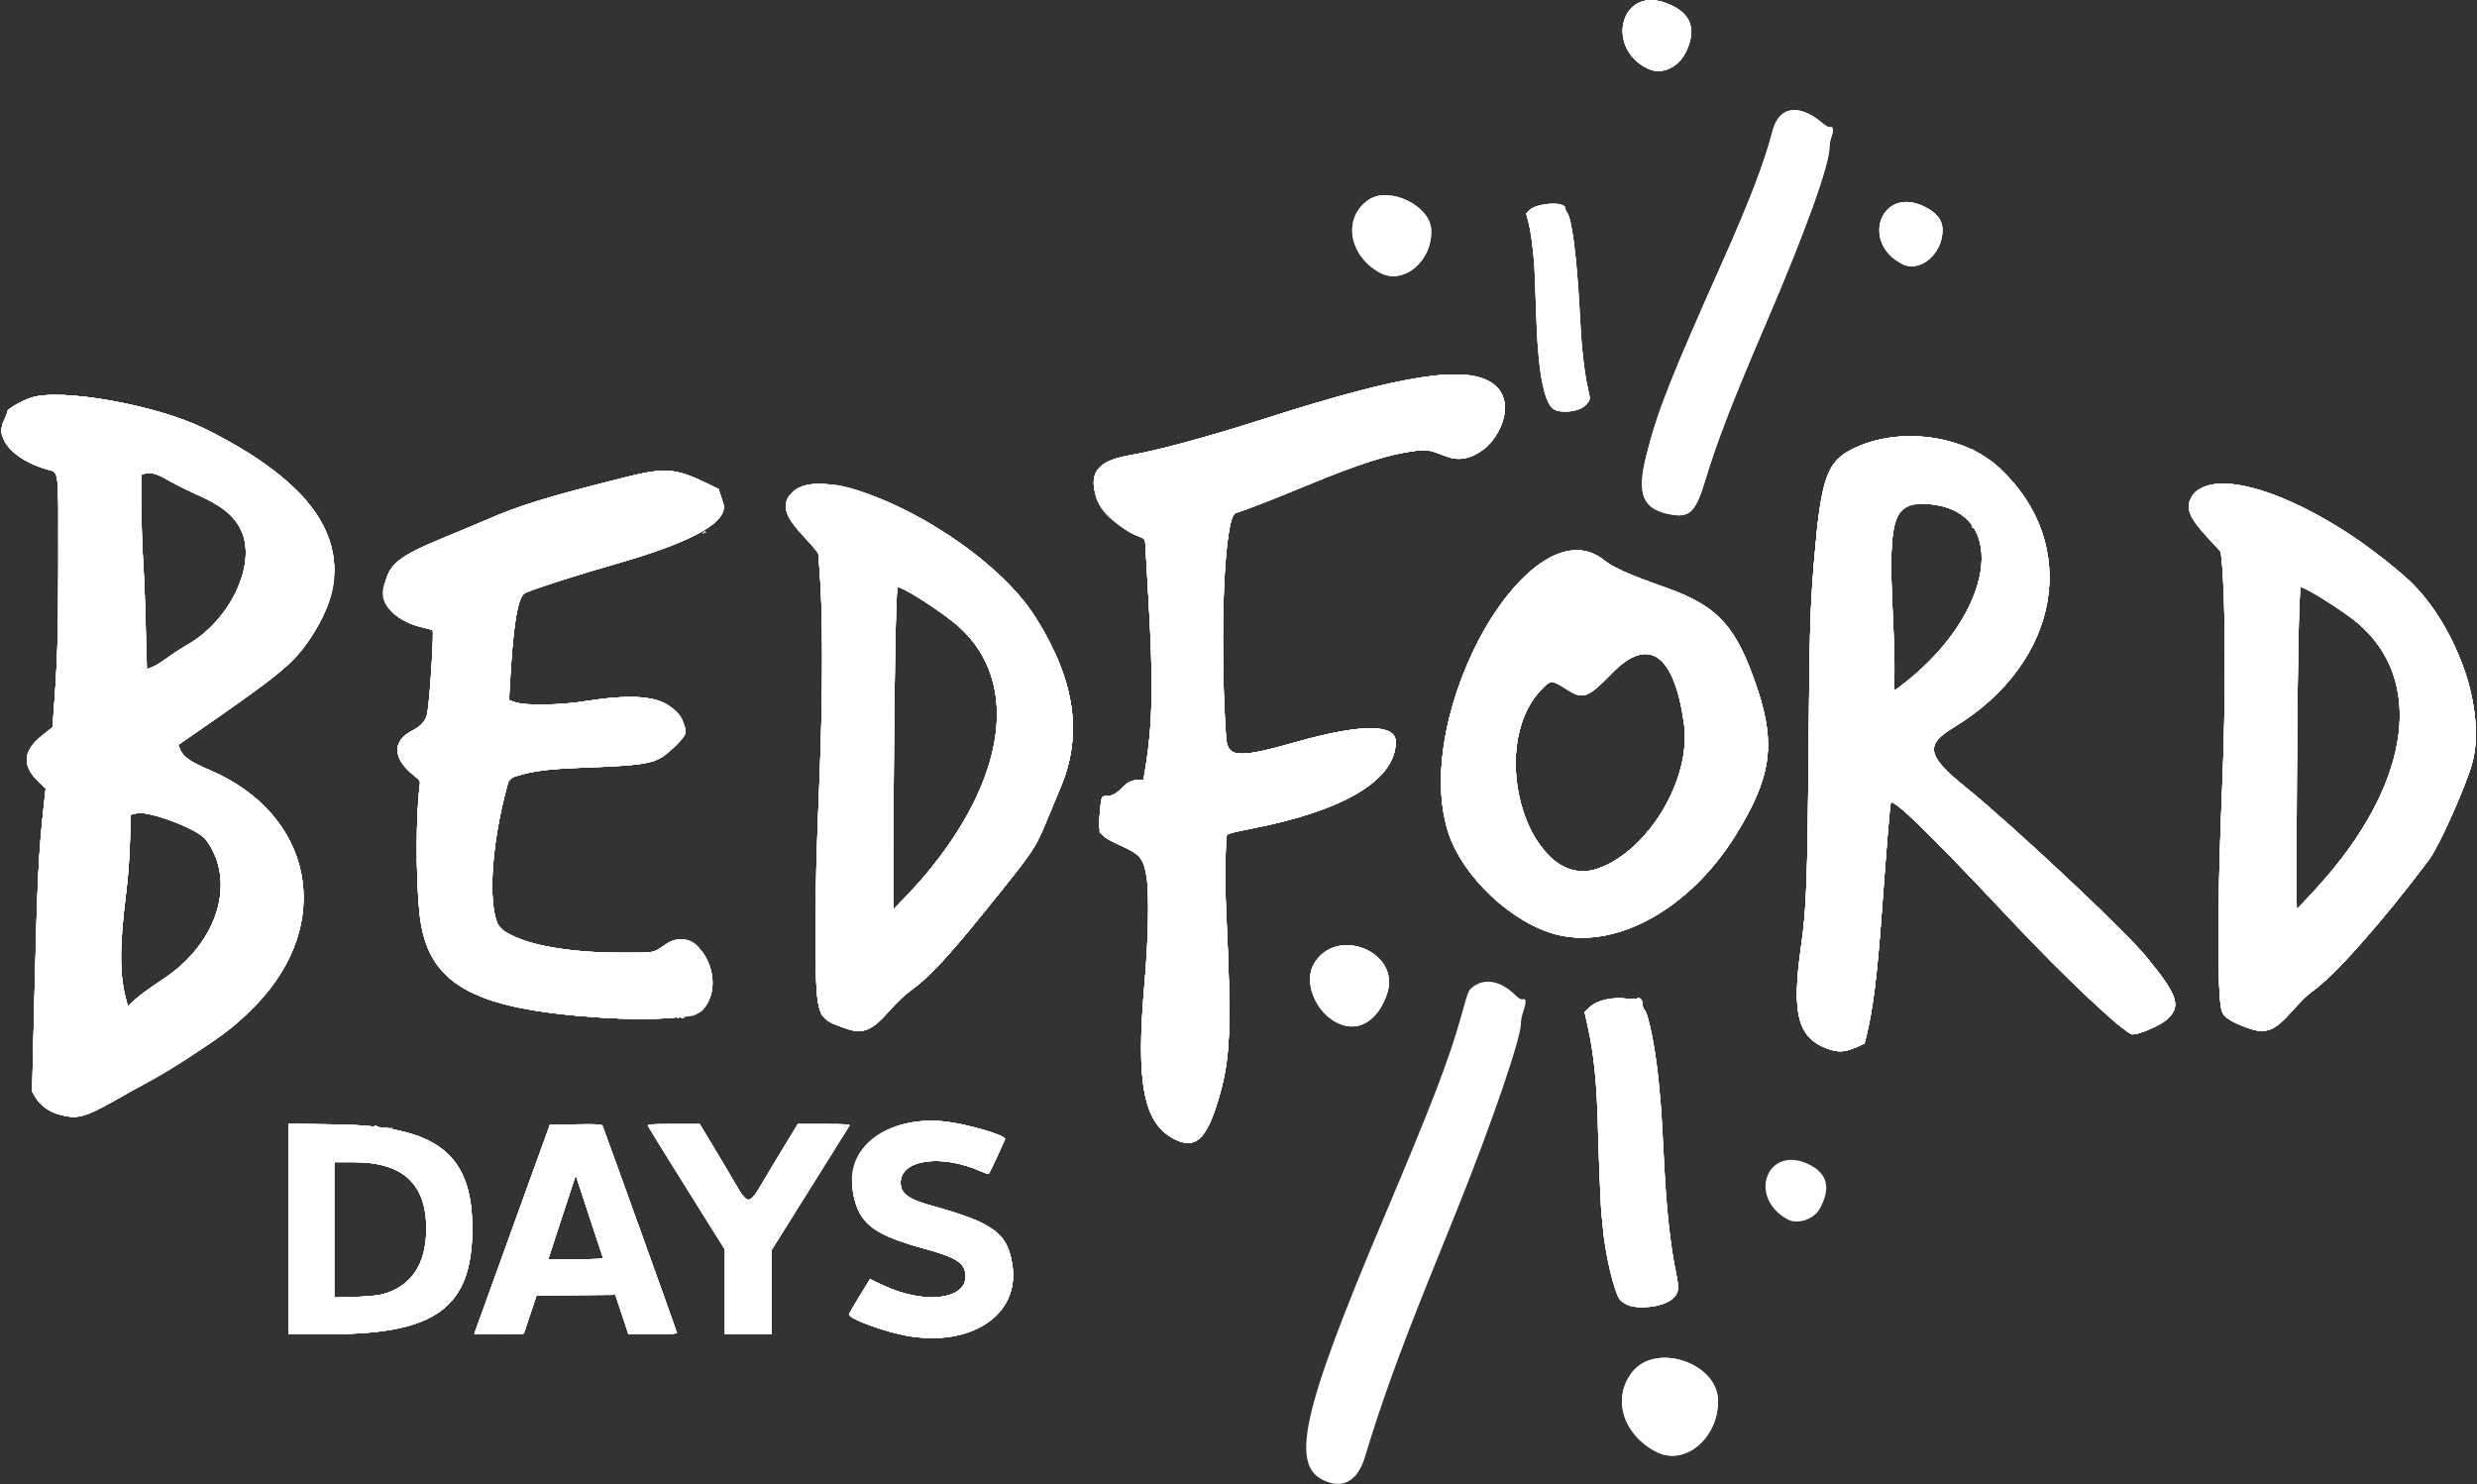
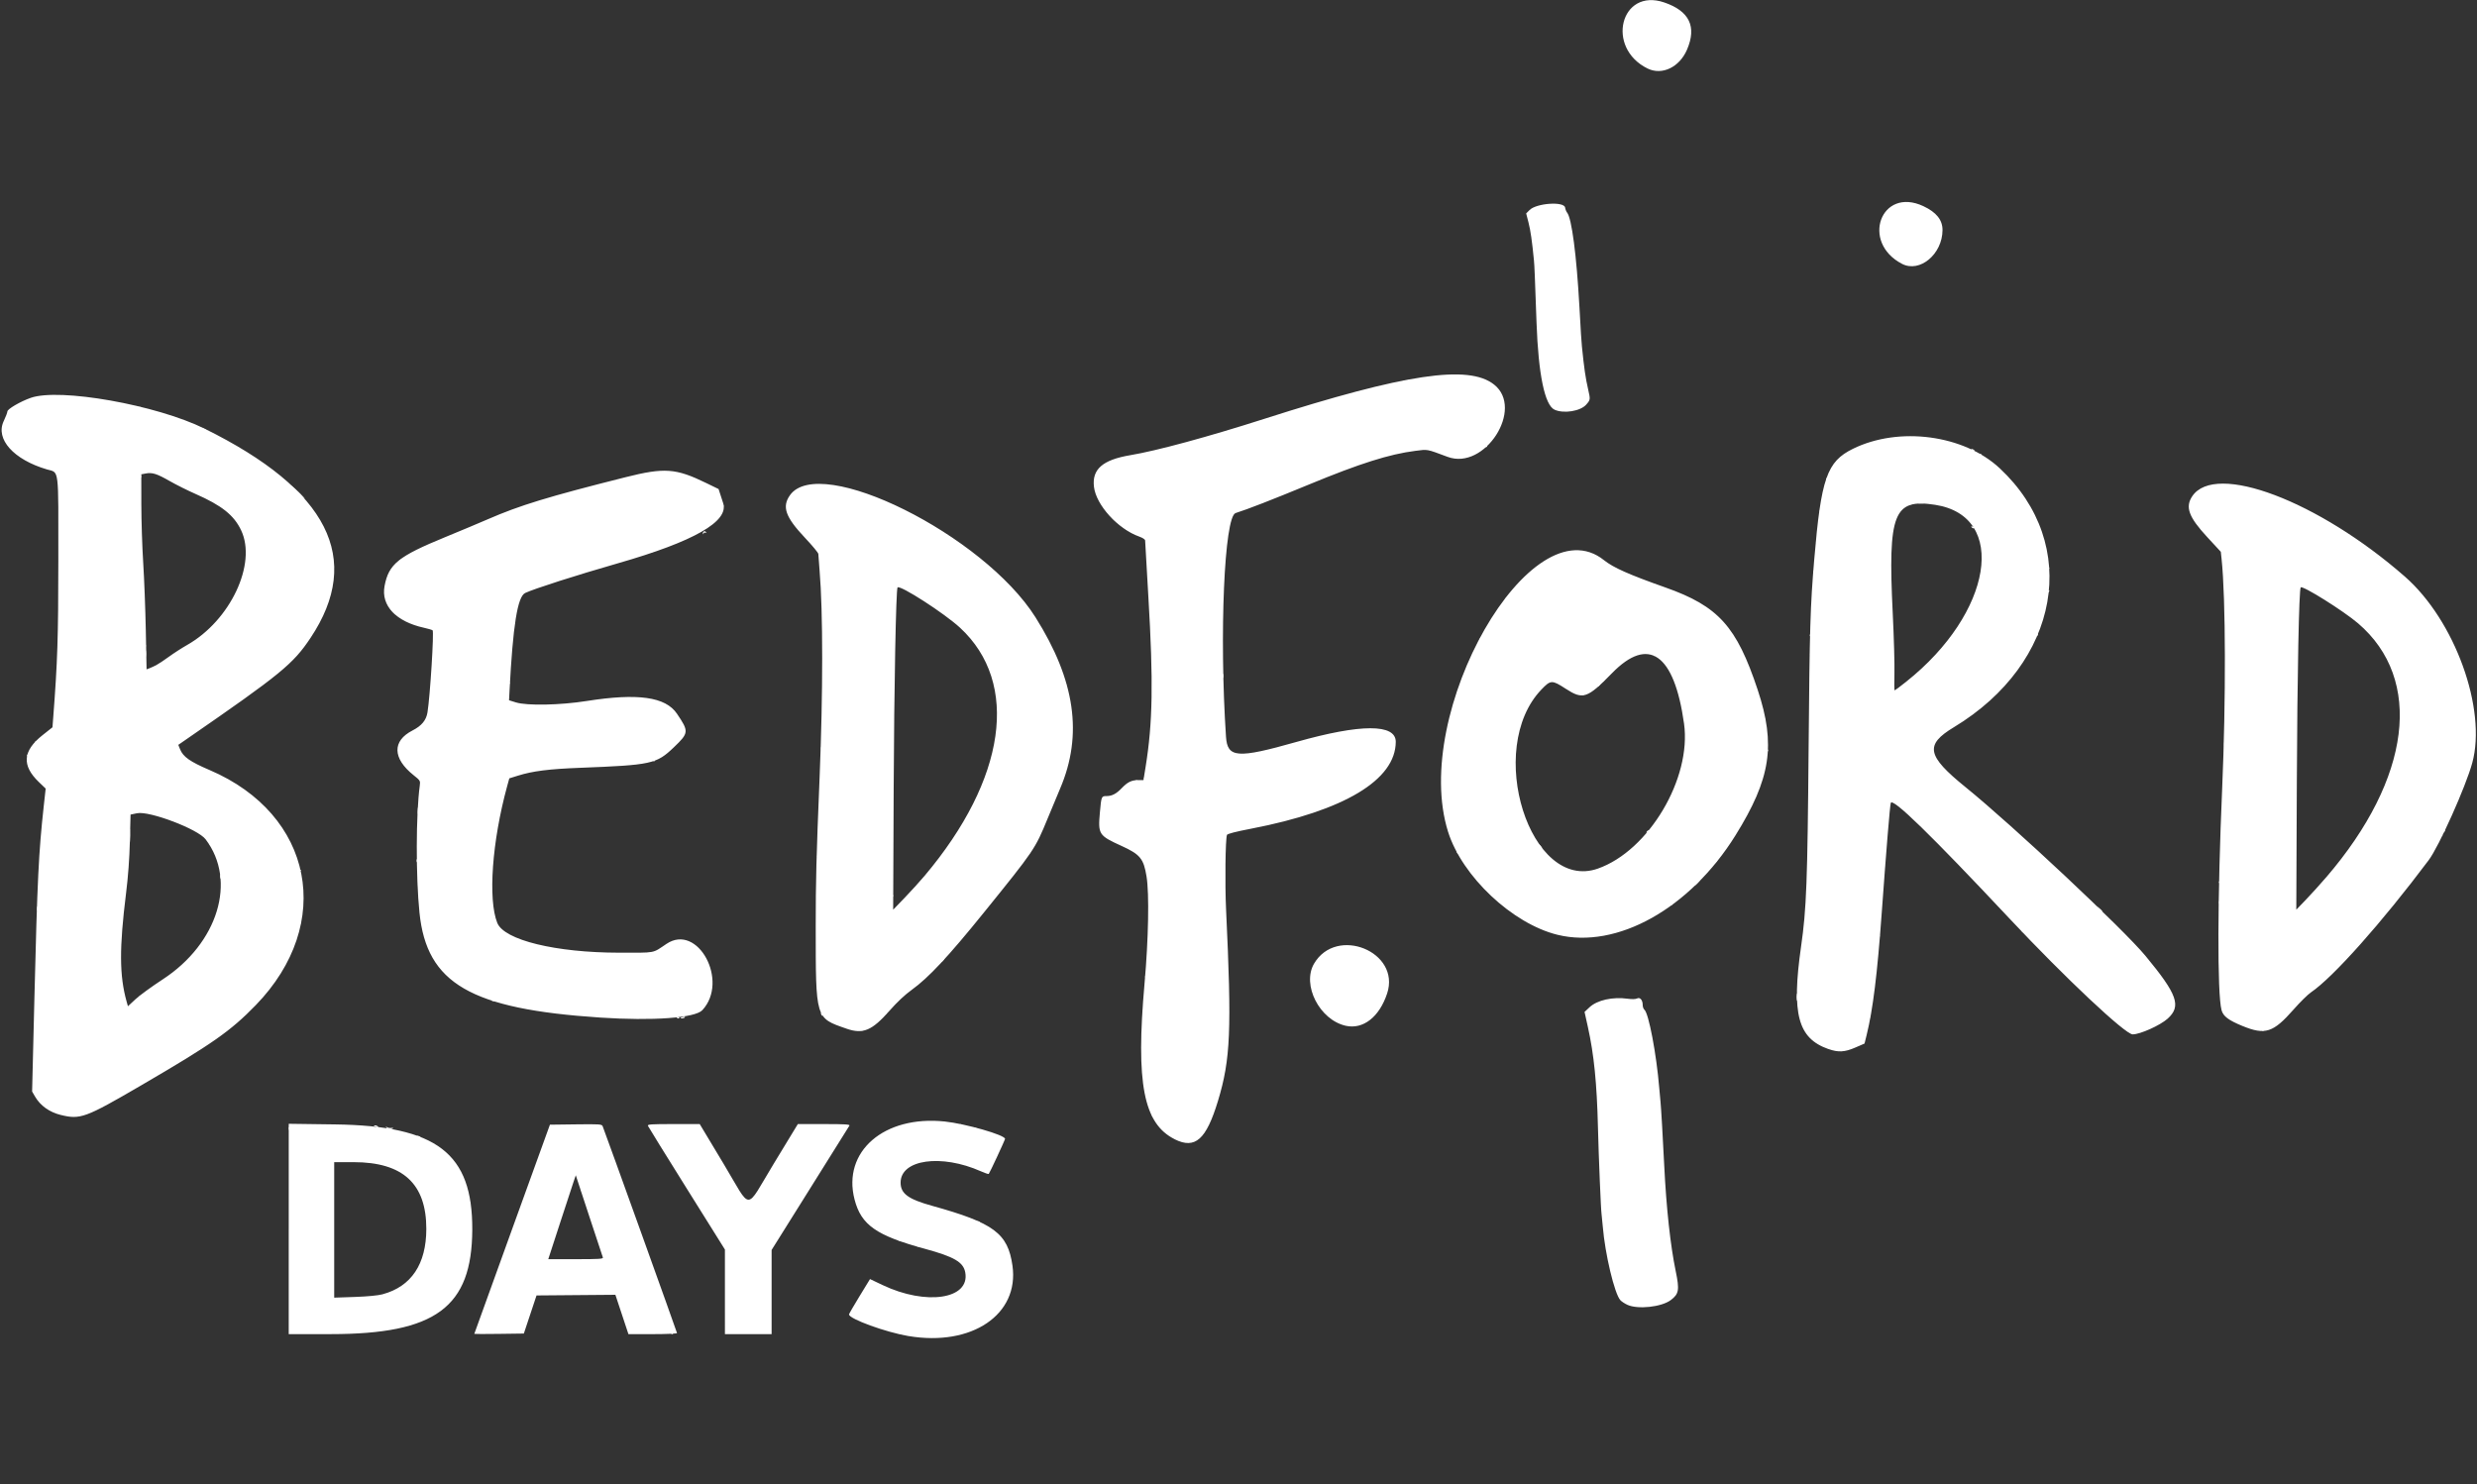
<svg xmlns="http://www.w3.org/2000/svg" id="a" width="1512" height="906" viewBox="0 0 1512 906">
  <rect x="0" y="0" width="1512" height="906" fill="#333333" stroke="none" />
-   <path id="b" d="M809.57,904.46c-22.56-8.68-15.52-41.22,34.58-159.71,30.08-71.15,40.32-97.77,47.59-123.75,4.87-17.4,4.48-16.5,8.3-19.15,6.75-4.67,16.18-2.75,24.15,4.94,2.7,2.6,4.27,3.59,5.21,3.29,2.23-.71,2.41,1.6.57,7.01-.94,2.77-1.65,6.13-1.57,7.46.49,7.94-17.89,61.7-38.91,113.82-4.99,12.38-13.15,32.63-18.14,45-17.17,42.61-28.71,74.67-38.06,105.79-4.29,14.28-12.54,19.6-23.73,15.3ZM1011.13,886.39c-20.58-10.61-27.31-33-14.69-48.83,14.52-18.21,52.19-5.41,52.28,17.76.09,22.88-20.49,39.89-37.59,31.07ZM554.62,815.69c-13.89-2.33-36.37-10.51-36.37-13.23,0-.33,2.88-5.32,6.41-11.09l6.41-10.49,7.65,3.64c26.7,12.71,53.54,8.59,50.48-7.75-1.17-6.24-6.75-9.5-24.65-14.38-29.67-8.09-38.86-14.52-42.9-30.05-7.64-29.33,18-51.54,55.02-47.66,12.75,1.34,36.83,8.26,36.83,10.59,0,.65-9.39,20.86-9.95,21.42-.2.2-2.35-.52-4.77-1.6-24.18-10.76-49.04-7.25-49.03,6.92,0,6.68,4.65,10.1,19.15,14.12,37.81,10.48,46.33,16.83,49.13,36.56,4.23,29.81-24.77,49.46-63.4,42.98h0ZM176.25,750.29v-64.21l28.31.38c62.13.84,83.94,17.59,83.73,64.28-.21,47.37-22.38,63.73-86.36,63.75h-25.69s0-64.2,0-64.2ZM233.56,790.15c17.49-4.72,26.64-18.38,26.67-39.84.05-27.62-14.3-40.81-44.39-40.81h-11.84v82.72l12.56-.43c7.83-.27,14.23-.89,17-1.63h0ZM289.52,814.33c.01-.11,10.4-28.89,23.09-63.95l23.07-63.75,15.83-.2c14.55-.19,15.87-.1,16.35,1.12,2.15,5.46,45.4,125.8,45.4,126.3,0,.36-6.67.65-14.83.65h-14.83l-3.98-12.01-3.98-12.01-24.07.2-24.07.2-3.87,11.63-3.87,11.63-15.13.2c-8.32.11-15.12.11-15.11,0h0ZM368.01,767.7c-.22-.58-4.03-12.1-8.47-25.62l-8.07-24.57-1.38,4.05c-.76,2.23-4.54,13.76-8.4,25.62l-7.02,21.56h16.87c14.15,0,16.81-.17,16.47-1.05h0ZM442.5,788.67v-25.83l-23.3-37.24c-12.81-20.48-23.48-37.72-23.71-38.3-.34-.89,2.14-1.06,15.61-1.05h16.02s14.63,24.36,14.63,24.36c17.46,29.08,12.79,29.07,30.45.01l14.81-24.37h16.04c12.64,0,15.92.2,15.46.94-.32.52-11.14,17.81-24.04,38.43l-23.47,37.49v51.39h-28.5v-25.83ZM993.37,796.59c-1.65-.76-3.59-2.04-4.31-2.85-3.56-4.01-9.33-28.2-10.69-44.87-.27-3.3-.61-6.77-.76-7.7-.41-2.57-1.76-35.25-2.2-53.05-.65-26.77-2.42-44.38-6.14-61.14l-2.04-9.2,3.05-2.85c4.7-4.39,14.12-6.48,23.4-5.19,2.54.35,4.75.28,5.62-.18,1.79-.94,3.43.97,3.43,3.99,0,1.11.46,2.4,1.03,2.87,2.63,2.18,7.36,27.09,9.06,47.7.24,2.89.59,6.77.79,8.63.35,3.37,1.42,21.57,2.25,38.62,1.28,26.07,3.77,49.04,7.03,64.72,2.37,11.44,1.96,13.85-3.01,17.61-5.62,4.24-20.12,5.82-26.52,2.89h0ZM1091.27,744.51c-25-13.65-12.39-46.11,13.05-33.59,11.39,5.61,13.47,14.76,6.22,27.44-3.52,6.15-13.46,9.33-19.28,6.15h0ZM717.08,695.52c-19.08-9.51-23.84-34.06-18.43-95.15,2.41-27.23,2.92-54.71,1.22-65.25-1.77-10.93-3.88-13.5-15.35-18.72-13.83-6.29-14.32-7.04-13.14-20.28.89-9.99.95-10.12,4.09-10.12,3.31,0,5.97-1.39,9.29-4.87,3.47-3.64,5.99-4.87,9.95-4.87h3.28l1.3-8.03c4.37-27.02,4.78-51.78,1.7-103.72-1.09-18.36-1.98-33.89-1.98-34.51,0-.68-1.45-1.65-3.6-2.41-13.03-4.63-26.33-19.25-27.64-30.39-1.27-10.76,5.31-16.48,22.24-19.32,16.22-2.72,47.2-11.12,81.75-22.18,85.97-27.52,124.65-33.29,140.25-20.93,18.6,14.73-5.67,52.57-28.33,44.15-13.19-4.9-11.93-4.66-19.67-3.68-16.03,2.04-33.82,7.67-65.25,20.66-22.24,9.19-37.53,15.14-44.52,17.32-6.92,2.16-10.02,74.24-5.87,136.57.86,12.94,6.9,13.39,42.89,3.2,39.39-11.15,60.79-11.18,60.74-.1-.1,23.25-31.4,42.05-88.25,53.02-9.51,1.83-14.52,3.13-14.79,3.81-.96,2.51-1.29,29.91-.54,45.68,3.49,73.65,2.74,91.32-4.92,116.62-7.18,23.73-13.93,29.74-26.42,23.52h0ZM37.13,680.7c-6.95-1.72-12.5-5.68-15.73-11.24l-1.79-3.08,1.41-57.37c1.77-71.96,2.58-88.47,5.69-116.85l1.18-10.72-4.2-4.04c-10.49-10.07-9.79-19,2.23-28.53l6.12-4.85.48-6.2c2.6-33.87,3.08-48.52,3.1-95.45.03-58.22.61-53.57-6.92-55.78-20.37-5.97-31.62-18.51-26.43-29.47,1.24-2.62,2.25-5.28,2.25-5.91,0-1.47,7.91-6.09,14.25-8.32,17.61-6.2,76.67,4.27,106.12,18.81,75.48,37.26,96.86,79.47,64.68,127.74-10.64,15.96-18.1,22.06-74.95,61.32l-5.77,3.98,1.08,2.69c1.86,4.62,6.08,7.59,18.06,12.7,63.34,27.06,76.43,93.8,28.15,143.53-15.41,15.87-26.65,23.73-70.25,49.14-33.77,19.69-36.87,20.82-48.75,17.89ZM99.38,597.89c33.7-22,45.38-60.25,26.11-85.52-4.75-6.23-34.29-17.44-41.83-15.88l-3.96.82-.41,16.28c-.26,10.62-1.07,21.63-2.32,31.65-4.18,33.56-4.1,50.39.33,66.23l.8,2.85,4.64-4.3c2.55-2.37,10.04-7.83,16.64-12.13h0ZM95.44,406.03c1.34-.69,4.79-2.99,7.68-5.1,2.89-2.12,7.89-5.34,11.11-7.17,26.4-14.98,42.66-49.53,32.96-70.01-4.37-9.23-11.84-15.18-27.89-22.22-4.68-2.05-11.76-5.59-15.74-7.86-7.87-4.5-10.6-5.35-14.66-4.59l-2.65.5.02,18.15c.01,9.98.52,26.08,1.14,35.78s1.33,28.31,1.59,41.38l.47,23.75,1.77-.67c.97-.37,2.86-1.24,4.2-1.93h0ZM1116,640.42c-18.58-6.58-22.49-21.31-16.6-62.55,3.3-23.1,3.91-39.29,4.61-121.87.61-72.45,1.02-86,3.42-114.37,4.21-49.74,7.73-59.82,23.65-67.64,28.13-13.82,67.72-8.54,89.64,11.95,49.71,46.5,36.87,118.82-28.07,158.05-17.85,10.78-16.56,17.37,7.19,36.61,28.88,23.41,96.25,86.59,109.82,103,19.49,23.57,21.99,30.64,13.5,38.3-4.53,4.08-16.78,9.59-21.34,9.59s-41.57-34.87-74.64-70.12c-48.5-51.7-72.14-74.73-73.03-71.13-.58,2.35-2.65,27.51-5.51,67-2.72,37.62-5.36,59.02-9.21,74.61l-1.29,5.24-5.62,2.44c-6.55,2.84-10.4,3.04-16.5.88ZM1163.63,416.14c52.63-41.82,62.3-101.02,17.62-107.95-25.37-3.93-28.89,5.05-25.9,66.06.72,14.65,1.19,31.27,1.04,36.94-.15,5.67-.09,10.31.12,10.31.21,0,3.42-2.41,7.13-5.36h0ZM516.75,628.01c-19.12-6.61-18.79-5.54-18.82-62.51-.01-27.65.36-42.29,2.36-90.75,2.11-51.25,2.11-101.53,0-126.37-.42-4.95-.77-9.55-.77-10.21,0-.67-3.73-5.16-8.27-9.97-11.86-12.59-14.04-18.85-9.03-25.89,18.16-25.51,118.19,24.26,149.88,74.58,24.25,38.5,29.02,71.73,15.02,104.53-1.69,3.97-5.16,12.28-7.7,18.47-7.61,18.51-7.96,19.03-38.88,57.27-21.85,27.03-33.72,39.74-44.06,47.19-4.11,2.96-8.91,7.47-13.41,12.59-10.77,12.27-16.24,14.57-26.31,11.09h0ZM564.34,534.75c49.84-59.1,58.24-117.78,21.68-151.52-9.52-8.79-36.61-26.26-38.14-24.59-.94,1.03-2.09,60.31-2.36,122.11l-.32,74.62,6.88-7.13c3.78-3.92,9.3-9.99,12.26-13.5h0ZM1368.86,626.38c-8.58-3.52-11.81-5.96-12.8-9.7-2.67-10.04-2.51-69,.38-135.18,2.34-53.54,2.19-116.2-.33-140l-.49-4.63-8.32-9c-11.33-12.25-13.54-18.33-9.09-24.95,14.09-20.92,76.89,2.82,129.72,49.05,30.55,26.73,50.14,80.88,41.18,113.77-3.97,14.55-20.28,50.97-26.62,59.42-28.55,38.08-58.37,71.57-71.85,80.69-1.91,1.29-6.69,6.01-10.62,10.48-12.42,14.13-17.34,15.71-31.16,10.04ZM1419.97,535.57c51.86-60.35,59.43-120.82,19.4-155.05-8.83-7.55-33.74-23.17-34.97-21.92-1.06,1.07-2.1,53.48-2.38,119.15l-.33,77.62,5.78-6c3.18-3.3,8.8-9.51,12.49-13.81h0ZM821.45,626.24c-15.99-3.6-26.9-25.01-19.33-37.92,13.65-23.29,52.99-7.29,44.62,18.15-4.74,14.41-14.67,22.16-25.29,19.77ZM366.37,621.23c-79.06-5.21-105.87-20.76-110.31-63.98-2.27-22.06-2.18-60.31.18-77.64.4-2.93.29-3.11-3.8-6.37-12.88-10.28-13.12-20.91-.61-27.3,5.53-2.83,8.33-6.21,9.11-11,1.6-9.88,4.07-49.57,3.12-50.15-.52-.32-2.85-1-5.19-1.52-17.17-3.78-26.4-13.55-24.12-25.54,2.54-13.4,8.32-18.06,37.12-29.86,9.07-3.72,20.72-8.6,25.88-10.85,19.56-8.52,36.46-13.69,84.04-25.67,23.79-5.99,30.74-5.5,49.21,3.5l7.63,3.71,2.8,8.6q5.46,16.75-64.18,36.72c-25.2,7.23-51.28,15.57-56.66,18.14-4.69,2.23-7.49,19.7-9.56,59.69l-.3,5.82,4.2,1.3c6.78,2.1,26.98,1.7,43.2-.86,31.17-4.92,48.12-2.54,55.08,7.73,7.4,10.94,7.33,11.73-1.89,20.55-10.63,10.17-13.57,10.82-57.31,12.51-18.99.73-28.83,1.98-37.87,4.8l-5.25,1.64-1.33,4.84c-9.19,33.6-11.75,69-6.02,83.39,4.17,10.49,35.67,18.18,74.46,18.2,22.86,0,19.99.55,28.86-5.4,19.11-12.82,38.32,22.78,21.85,40.5-4.43,4.76-30.21,6.63-62.33,4.51h0ZM950.68,570.68c-27.51-6.76-58.14-35.59-66.73-62.8-23-72.93,50.73-201.45,95.17-165.88,5.68,4.55,15.18,8.77,37.5,16.66,32.33,11.43,43.46,23.77,56.29,62.44,11.17,33.67,8.05,54.18-13.53,88.87-27.83,44.73-72.4,69.63-108.7,60.71ZM975.37,530.28c31.07-10.91,57.29-55.05,52.59-88.53-5.99-42.67-21.65-53.64-43.94-30.8-15.1,15.47-17.76,16.37-28.28,9.53-8.41-5.46-9.18-5.43-14.89.54-34.58,36.14-6.87,123.79,34.54,109.26ZM1020.03,314.13c-17.38-3.15-21.13-12.2-15.03-36.28,6.82-26.94,14.13-45.5,46.65-118.48,16.37-36.74,25.52-60.67,30.25-79.13,3.92-15.31,15.89-17.35,30.43-5.18,2.24,1.87,4.13,2.91,4.83,2.64,1.84-.71,2.21,1.73.84,5.58-.69,1.94-1.26,4.84-1.26,6.43,0,10.97-14.54,51.31-39.05,108.39-20.18,46.99-29.66,71.57-37,95.85-5.62,18.58-9.35,22.22-20.66,20.17h0ZM949,250.16c-6.04-2.63-9.96-21.47-11.08-53.28-1.02-28.88-1.26-34.73-1.57-37.87-1.14-11.82-2.08-18.32-3.33-23.18l-1.42-5.53,2.08-2.08c4.25-4.25,21.16-5.39,21.7-1.46.14,1.03.68,2.38,1.19,3,2.84,3.42,5.81,26.14,7.55,57.75.86,15.7,1.18,20.69,1.51,24,1.34,13.32,2.19,19.19,3.78,26.11,1.45,6.31,1.43,6.45-1.16,9.4-3.5,3.99-13.54,5.63-19.25,3.15h0ZM842.25,166.45c-19.18-10.55-22.72-33.73-6.79-44.5,12.46-8.42,37.34,3.41,38.14,18.14,1.05,19.15-16.95,34.28-31.35,26.36ZM1161.05,161.1c-25.44-13.19-12.85-47.34,13-35.24,7.96,3.73,11.72,8.43,11.69,14.63-.07,14.68-13.88,26.21-24.68,20.61ZM1005.75,41.85c-25.86-12.65-16.54-49.51,10.2-40.33,15.27,5.24,19.84,14.68,13.89,28.67-4.6,10.82-15.25,15.97-24.08,11.66h0Z" fill="#fff" />
-   <path id="c" d="M1011.13,886.39c-20.58-10.61-27.31-33-14.69-48.83,14.52-18.21,52.19-5.41,52.28,17.76.09,22.88-20.49,39.89-37.59,31.07ZM554.62,815.69c-13.89-2.33-36.37-10.51-36.37-13.23,0-.33,2.88-5.32,6.41-11.09l6.41-10.49,7.65,3.64c26.7,12.71,53.54,8.59,50.48-7.75-1.17-6.24-6.75-9.5-24.65-14.38-29.67-8.09-38.86-14.52-42.9-30.05-7.64-29.33,18-51.54,55.02-47.66,12.75,1.34,36.83,8.26,36.83,10.59,0,.65-9.39,20.86-9.95,21.42-.2.2-2.35-.52-4.77-1.6-24.18-10.76-49.04-7.25-49.03,6.92,0,6.68,4.65,10.1,19.15,14.12,37.81,10.48,46.33,16.83,49.13,36.56,4.23,29.81-24.77,49.46-63.4,42.98h0ZM176.25,750.29v-64.21l28.31.38c62.13.84,83.94,17.59,83.73,64.28-.21,47.37-22.38,63.73-86.36,63.75h-25.69s0-64.2,0-64.2ZM233.56,790.15c17.49-4.72,26.64-18.38,26.67-39.84.05-27.62-14.3-40.81-44.39-40.81h-11.84v82.72l12.56-.43c7.83-.27,14.23-.89,17-1.63h0ZM289.52,814.33c.01-.11,10.4-28.89,23.09-63.95l23.07-63.75,15.83-.2c14.55-.19,15.87-.1,16.35,1.12,2.15,5.46,45.4,125.8,45.4,126.3,0,.36-6.67.65-14.83.65h-14.83l-3.98-12.01-3.98-12.01-24.07.2-24.07.2-3.87,11.63-3.87,11.63-15.13.2c-8.32.11-15.12.11-15.11,0h0ZM368.01,767.7c-.22-.58-4.03-12.1-8.47-25.62l-8.07-24.57-1.38,4.05c-.76,2.23-4.54,13.76-8.4,25.62l-7.02,21.56h16.87c14.15,0,16.81-.17,16.47-1.05h0ZM442.5,788.67v-25.83l-23.3-37.24c-12.81-20.48-23.48-37.72-23.71-38.3-.34-.89,2.14-1.06,15.61-1.05h16.02s14.63,24.36,14.63,24.36c17.46,29.08,12.79,29.07,30.45.01l14.81-24.37h16.04c12.64,0,15.92.2,15.46.94-.32.52-11.14,17.81-24.04,38.43l-23.47,37.49v51.39h-28.5v-25.83ZM993.37,796.59c-1.65-.76-3.59-2.04-4.31-2.85-3.56-4.01-9.33-28.2-10.69-44.87-.27-3.3-.61-6.77-.76-7.7-.41-2.57-1.76-35.25-2.2-53.05-.65-26.77-2.42-44.38-6.14-61.14l-2.04-9.2,3.05-2.85c4.7-4.39,14.12-6.48,23.4-5.19,2.54.35,4.75.28,5.62-.18,1.79-.94,3.43.97,3.43,3.99,0,1.11.46,2.4,1.03,2.87,2.63,2.18,7.36,27.09,9.06,47.7.24,2.89.59,6.77.79,8.63.35,3.37,1.42,21.57,2.25,38.62,1.28,26.07,3.77,49.04,7.03,64.72,2.37,11.44,1.96,13.85-3.01,17.61-5.62,4.24-20.12,5.82-26.52,2.89h0ZM717.08,695.52c-19.08-9.51-23.84-34.06-18.43-95.15,2.41-27.23,2.92-54.71,1.22-65.25-1.77-10.93-3.88-13.5-15.35-18.72-13.83-6.29-14.32-7.04-13.14-20.28.89-9.99.95-10.12,4.09-10.12,3.31,0,5.97-1.39,9.29-4.87,3.47-3.64,5.99-4.87,9.95-4.87h3.28l1.3-8.03c4.37-27.02,4.78-51.78,1.7-103.72-1.09-18.36-1.98-33.89-1.98-34.51,0-.68-1.45-1.65-3.6-2.41-13.03-4.63-26.33-19.25-27.64-30.39-1.27-10.76,5.31-16.48,22.24-19.32,16.22-2.72,47.2-11.12,81.75-22.18,85.97-27.52,124.65-33.29,140.25-20.93,18.6,14.73-5.67,52.57-28.33,44.15-13.19-4.9-11.93-4.66-19.67-3.68-16.03,2.04-33.82,7.67-65.25,20.66-22.24,9.19-37.53,15.14-44.52,17.32-6.92,2.16-10.02,74.24-5.87,136.57.86,12.94,6.9,13.39,42.89,3.2,39.39-11.15,60.79-11.18,60.74-.1-.1,23.25-31.4,42.05-88.25,53.02-9.51,1.83-14.52,3.13-14.79,3.81-.96,2.51-1.29,29.91-.54,45.68,3.49,73.65,2.74,91.32-4.92,116.62-7.18,23.73-13.93,29.74-26.42,23.52ZM37.12,680.7c-6.95-1.72-12.5-5.68-15.73-11.24l-1.79-3.08,1.41-57.37c1.77-71.96,2.58-88.47,5.69-116.85l1.18-10.72-4.2-4.04c-10.49-10.07-9.79-19,2.23-28.53l6.12-4.85.48-6.2c2.6-33.87,3.08-48.52,3.1-95.45.03-58.22.61-53.57-6.92-55.78-20.37-5.97-31.62-18.51-26.43-29.47,1.24-2.62,2.25-5.28,2.25-5.91,0-1.47,7.91-6.09,14.25-8.32,17.61-6.2,76.67,4.27,106.12,18.81,75.48,37.26,96.86,79.47,64.68,127.74-10.64,15.96-18.1,22.06-74.95,61.32l-5.77,3.98,1.08,2.69c1.86,4.62,6.08,7.59,18.05,12.7,63.34,27.06,76.43,93.8,28.15,143.53-15.41,15.87-26.65,23.73-70.25,49.14-33.77,19.69-36.87,20.82-48.75,17.89h0ZM99.37,597.89c33.7-22,45.38-60.25,26.11-85.52-4.75-6.23-34.29-17.44-41.83-15.88l-3.96.82-.41,16.28c-.26,10.62-1.07,21.63-2.32,31.65-4.18,33.56-4.1,50.39.33,66.23l.8,2.85,4.64-4.3c2.55-2.37,10.04-7.83,16.64-12.13h0ZM95.44,406.03c1.34-.69,4.79-2.99,7.68-5.1,2.89-2.12,7.89-5.34,11.11-7.17,26.4-14.98,42.66-49.53,32.96-70.01-4.37-9.23-11.84-15.18-27.89-22.22-4.68-2.05-11.76-5.59-15.74-7.86-7.87-4.5-10.6-5.35-14.66-4.59l-2.65.5.02,18.15c.01,9.98.52,26.08,1.14,35.78s1.33,28.31,1.59,41.38l.47,23.75,1.77-.67c.97-.37,2.86-1.24,4.2-1.93h0ZM1116,640.42c-18.58-6.58-22.49-21.31-16.6-62.55,3.3-23.1,3.91-39.29,4.61-121.87.61-72.45,1.02-86,3.42-114.37,4.21-49.74,7.73-59.82,23.65-67.64,28.13-13.82,67.72-8.54,89.64,11.95,49.71,46.5,36.87,118.82-28.07,158.05-17.85,10.78-16.56,17.37,7.19,36.61,28.88,23.41,96.25,86.59,109.82,103,19.49,23.57,21.99,30.64,13.5,38.3-4.53,4.08-16.78,9.59-21.34,9.59s-41.57-34.87-74.64-70.12c-48.5-51.7-72.14-74.73-73.03-71.13-.58,2.35-2.65,27.51-5.51,67-2.72,37.62-5.36,59.02-9.21,74.61l-1.29,5.24-5.62,2.44c-6.55,2.84-10.4,3.04-16.5.88ZM1163.63,416.14c52.63-41.82,62.3-101.02,17.62-107.95-25.37-3.93-28.89,5.05-25.9,66.06.72,14.65,1.19,31.27,1.04,36.94-.15,5.67-.09,10.31.12,10.31.21,0,3.42-2.41,7.13-5.36h0ZM516.75,628.01c-19.12-6.61-18.79-5.54-18.82-62.51-.01-27.65.36-42.29,2.36-90.75,2.11-51.25,2.11-101.53,0-126.37-.42-4.95-.77-9.55-.77-10.21,0-.67-3.73-5.16-8.27-9.97-11.86-12.59-14.04-18.85-9.03-25.89,18.16-25.51,118.19,24.26,149.88,74.58,24.25,38.5,29.02,71.73,15.02,104.53-1.69,3.97-5.16,12.28-7.7,18.47-7.61,18.51-7.96,19.03-38.88,57.27-21.85,27.03-33.72,39.74-44.06,47.19-4.11,2.96-8.91,7.47-13.41,12.59-10.77,12.27-16.24,14.57-26.31,11.09h0ZM564.34,534.75c49.84-59.1,58.24-117.78,21.68-151.52-9.52-8.79-36.61-26.26-38.14-24.59-.94,1.03-2.09,60.31-2.36,122.11l-.32,74.62,6.88-7.13c3.78-3.92,9.3-9.99,12.26-13.5h0ZM1368.86,626.38c-8.58-3.52-11.81-5.96-12.8-9.7-2.67-10.04-2.51-69,.38-135.18,2.34-53.54,2.19-116.2-.33-140l-.49-4.63-8.32-9c-11.33-12.25-13.54-18.33-9.09-24.95,14.09-20.92,76.89,2.82,129.72,49.05,30.55,26.73,50.14,80.88,41.18,113.77-3.97,14.55-20.28,50.97-26.62,59.42-28.55,38.08-58.37,71.57-71.85,80.69-1.91,1.29-6.69,6.01-10.62,10.48-12.42,14.13-17.34,15.71-31.16,10.04ZM1419.97,535.57c51.86-60.35,59.43-120.82,19.4-155.05-8.83-7.55-33.74-23.17-34.97-21.92-1.06,1.07-2.1,53.48-2.38,119.15l-.33,77.62,5.78-6c3.18-3.3,8.8-9.51,12.49-13.81h0ZM821.45,626.24c-15.99-3.6-26.9-25.01-19.33-37.92,13.65-23.29,52.99-7.29,44.62,18.15-4.74,14.41-14.67,22.16-25.29,19.77ZM366.37,621.23c-79.06-5.21-105.87-20.76-110.31-63.98-2.27-22.06-2.18-60.31.18-77.64.4-2.93.29-3.11-3.8-6.37-12.88-10.28-13.12-20.91-.61-27.3,5.53-2.83,8.33-6.21,9.11-11,1.6-9.88,4.07-49.57,3.12-50.15-.52-.32-2.85-1-5.19-1.52-17.17-3.78-26.4-13.55-24.12-25.54,2.54-13.4,8.32-18.06,37.12-29.86,9.07-3.72,20.72-8.6,25.88-10.85,19.56-8.52,36.46-13.69,84.04-25.67,23.79-5.99,30.74-5.5,49.21,3.5l7.63,3.71,2.8,8.6q5.46,16.75-64.18,36.72c-25.2,7.23-51.28,15.57-56.66,18.14-4.69,2.23-7.49,19.7-9.56,59.69l-.3,5.82,4.2,1.3c6.78,2.1,26.98,1.7,43.2-.86,31.17-4.92,48.12-2.54,55.08,7.73,7.4,10.94,7.33,11.73-1.89,20.55-10.63,10.17-13.57,10.82-57.31,12.51-18.99.73-28.83,1.98-37.87,4.8l-5.25,1.64-1.33,4.84c-9.19,33.6-11.75,69-6.02,83.39,4.17,10.49,35.67,18.18,74.46,18.2,22.86,0,19.99.55,28.86-5.4,19.11-12.82,38.32,22.78,21.85,40.5-4.43,4.76-30.21,6.63-62.33,4.51h0ZM950.68,570.68c-27.51-6.76-58.14-35.59-66.73-62.8-23-72.93,50.73-201.45,95.17-165.88,5.68,4.55,15.18,8.77,37.5,16.66,32.33,11.43,43.46,23.77,56.29,62.44,11.17,33.67,8.05,54.18-13.53,88.87-27.83,44.73-72.4,69.63-108.7,60.71ZM975.37,530.28c31.07-10.91,57.29-55.05,52.59-88.53-5.99-42.67-21.65-53.64-43.94-30.8-15.1,15.47-17.76,16.37-28.28,9.53-8.41-5.46-9.18-5.43-14.89.54-34.58,36.14-6.87,123.79,34.54,109.26ZM1020.03,314.13c-17.38-3.15-21.13-12.2-15.03-36.28,6.82-26.94,14.13-45.5,46.65-118.48,16.37-36.74,25.52-60.67,30.25-79.13,3.92-15.31,15.89-17.35,30.43-5.18,2.24,1.87,4.13,2.91,4.83,2.64,1.84-.71,2.21,1.73.84,5.58-.69,1.94-1.26,4.84-1.26,6.43,0,10.97-14.54,51.31-39.05,108.39-20.18,46.99-29.66,71.57-37,95.85-5.62,18.58-9.35,22.22-20.66,20.17h0ZM949,250.16c-6.04-2.63-9.96-21.47-11.08-53.28-1.02-28.88-1.26-34.73-1.57-37.87-1.14-11.82-2.08-18.32-3.33-23.18l-1.42-5.53,2.08-2.08c4.25-4.25,21.16-5.39,21.7-1.46.14,1.03.68,2.38,1.19,3,2.84,3.42,5.81,26.14,7.55,57.75.86,15.7,1.18,20.69,1.51,24,1.34,13.32,2.19,19.19,3.78,26.11,1.45,6.31,1.43,6.45-1.16,9.4-3.5,3.99-13.54,5.63-19.25,3.15h0ZM842.25,166.45c-19.18-10.55-22.72-33.73-6.79-44.5,12.46-8.42,37.34,3.41,38.14,18.14,1.05,19.15-16.95,34.28-31.35,26.36ZM1161.05,161.1c-25.44-13.19-12.85-47.34,13-35.24,7.96,3.73,11.72,8.43,11.69,14.63-.07,14.68-13.88,26.21-24.68,20.61ZM1005.75,41.85c-25.86-12.65-16.54-49.51,10.2-40.33,15.27,5.24,19.84,14.68,13.89,28.67-4.6,10.82-15.25,15.97-24.08,11.66h0Z" fill="#fff" />
-   <path id="d" d="M554.62,815.69c-13.89-2.33-36.37-10.51-36.37-13.23,0-.33,2.88-5.32,6.41-11.09l6.41-10.49,7.65,3.64c26.7,12.71,53.54,8.59,50.48-7.75-1.17-6.24-6.75-9.5-24.65-14.38-29.67-8.09-38.86-14.52-42.9-30.05-7.64-29.33,18-51.54,55.02-47.66,12.75,1.34,36.83,8.26,36.83,10.59,0,.65-9.39,20.86-9.95,21.42-.2.2-2.35-.52-4.77-1.6-24.18-10.76-49.04-7.25-49.03,6.92,0,6.68,4.65,10.1,19.15,14.12,37.81,10.48,46.33,16.83,49.13,36.56,4.23,29.81-24.77,49.46-63.4,42.98h0ZM176.25,750.29v-64.21l28.31.38c62.13.84,83.94,17.59,83.73,64.28-.21,47.37-22.38,63.73-86.36,63.75h-25.69s0-64.2,0-64.2ZM233.56,790.15c17.49-4.72,26.64-18.38,26.67-39.84.05-27.62-14.3-40.81-44.39-40.81h-11.84v82.72l12.56-.43c7.83-.27,14.23-.89,17-1.63h0ZM289.52,814.33c.01-.11,10.4-28.89,23.09-63.95l23.07-63.75,15.83-.2c14.55-.19,15.87-.1,16.35,1.12,2.15,5.46,45.4,125.8,45.4,126.3,0,.36-6.67.65-14.83.65h-14.83l-3.98-12.01-3.98-12.01-24.07.2-24.07.2-3.87,11.63-3.87,11.63-15.13.2c-8.32.11-15.12.11-15.11,0h0ZM368.01,767.7c-.22-.58-4.03-12.1-8.47-25.62l-8.07-24.57-1.38,4.05c-.76,2.23-4.54,13.76-8.4,25.62l-7.02,21.56h16.87c14.15,0,16.81-.17,16.47-1.05h0ZM442.5,788.67v-25.83l-23.3-37.24c-12.81-20.48-23.48-37.72-23.71-38.3-.34-.89,2.14-1.06,15.61-1.05h16.02s14.63,24.36,14.63,24.36c17.46,29.08,12.79,29.07,30.45.01l14.81-24.37h16.04c12.64,0,15.92.2,15.46.94-.32.52-11.14,17.81-24.04,38.43l-23.47,37.49v51.39h-28.5v-25.83ZM993.37,796.59c-1.65-.76-3.59-2.04-4.31-2.85-3.56-4.01-9.33-28.2-10.69-44.87-.27-3.3-.61-6.77-.76-7.7-.41-2.57-1.76-35.25-2.2-53.05-.65-26.77-2.42-44.38-6.14-61.14l-2.04-9.2,3.05-2.85c4.7-4.39,14.12-6.48,23.4-5.19,2.54.35,4.75.28,5.62-.18,1.79-.94,3.43.97,3.43,3.99,0,1.11.46,2.4,1.03,2.87,2.63,2.18,7.36,27.09,9.06,47.7.24,2.89.59,6.77.79,8.63.35,3.37,1.42,21.57,2.25,38.62,1.28,26.07,3.77,49.04,7.03,64.72,2.37,11.44,1.96,13.85-3.01,17.61-5.62,4.24-20.12,5.82-26.52,2.89h0ZM717.08,695.52c-19.08-9.51-23.84-34.06-18.43-95.15,2.41-27.23,2.92-54.71,1.22-65.25-1.77-10.93-3.88-13.5-15.35-18.72-13.83-6.29-14.32-7.04-13.14-20.28.89-9.99.95-10.12,4.09-10.12,3.31,0,5.97-1.39,9.29-4.87,3.47-3.64,5.99-4.87,9.95-4.87h3.28l1.3-8.03c4.37-27.02,4.78-51.78,1.7-103.72-1.09-18.36-1.98-33.89-1.98-34.51,0-.68-1.45-1.65-3.6-2.41-13.03-4.63-26.33-19.25-27.64-30.39-1.27-10.76,5.31-16.48,22.24-19.32,16.22-2.72,47.2-11.12,81.75-22.18,85.97-27.52,124.65-33.29,140.25-20.93,18.6,14.73-5.67,52.57-28.33,44.15-13.19-4.9-11.93-4.66-19.67-3.68-16.03,2.04-33.82,7.67-65.25,20.66-22.24,9.19-37.53,15.14-44.52,17.32-6.92,2.16-10.02,74.24-5.87,136.57.86,12.94,6.9,13.39,42.89,3.2,39.39-11.15,60.79-11.18,60.74-.1-.1,23.25-31.4,42.05-88.25,53.02-9.51,1.83-14.52,3.13-14.79,3.81-.96,2.51-1.29,29.91-.54,45.68,3.49,73.65,2.74,91.32-4.92,116.62-7.18,23.73-13.93,29.74-26.42,23.52ZM37.12,680.7c-6.95-1.72-12.5-5.68-15.73-11.24l-1.79-3.08,1.41-57.37c1.77-71.96,2.58-88.47,5.69-116.85l1.18-10.72-4.2-4.04c-10.49-10.07-9.79-19,2.23-28.53l6.12-4.85.48-6.2c2.6-33.87,3.08-48.52,3.1-95.45.03-58.22.61-53.57-6.92-55.78-20.37-5.97-31.62-18.51-26.43-29.47,1.24-2.62,2.25-5.28,2.25-5.91,0-1.47,7.91-6.09,14.25-8.32,17.61-6.2,76.67,4.27,106.12,18.81,75.48,37.26,96.86,79.47,64.68,127.74-10.64,15.96-18.1,22.06-74.95,61.32l-5.77,3.98,1.08,2.69c1.86,4.62,6.08,7.59,18.05,12.7,63.34,27.06,76.43,93.8,28.15,143.53-15.41,15.87-26.65,23.73-70.25,49.14-33.77,19.69-36.87,20.82-48.75,17.89h0ZM99.37,597.89c33.7-22,45.38-60.25,26.11-85.52-4.75-6.23-34.29-17.44-41.83-15.88l-3.96.82-.41,16.28c-.26,10.62-1.07,21.63-2.32,31.65-4.18,33.56-4.1,50.39.33,66.23l.8,2.85,4.64-4.3c2.55-2.37,10.04-7.83,16.64-12.13h0ZM95.44,406.03c1.34-.69,4.79-2.99,7.68-5.1,2.89-2.12,7.89-5.34,11.11-7.17,26.4-14.98,42.66-49.53,32.96-70.01-4.37-9.23-11.84-15.18-27.89-22.22-4.68-2.05-11.76-5.59-15.74-7.86-7.87-4.5-10.6-5.35-14.66-4.59l-2.65.5.02,18.15c.01,9.98.52,26.08,1.14,35.78s1.33,28.31,1.59,41.38l.47,23.75,1.77-.67c.97-.37,2.86-1.24,4.2-1.93h0ZM1116,640.42c-18.58-6.58-22.49-21.31-16.6-62.55,3.3-23.1,3.91-39.29,4.61-121.87.61-72.45,1.02-86,3.42-114.37,4.21-49.74,7.73-59.82,23.65-67.64,28.13-13.82,67.72-8.54,89.64,11.95,49.71,46.5,36.87,118.82-28.07,158.05-17.85,10.78-16.56,17.37,7.19,36.61,28.88,23.41,96.25,86.59,109.82,103,19.49,23.57,21.99,30.64,13.5,38.3-4.53,4.08-16.78,9.59-21.34,9.59s-41.57-34.87-74.64-70.12c-48.5-51.7-72.14-74.73-73.03-71.13-.58,2.35-2.65,27.51-5.51,67-2.72,37.62-5.36,59.02-9.21,74.61l-1.29,5.24-5.62,2.44c-6.55,2.84-10.4,3.04-16.5.88ZM1163.63,416.14c52.63-41.82,62.3-101.02,17.62-107.95-25.37-3.93-28.89,5.05-25.9,66.06.72,14.65,1.19,31.27,1.04,36.94-.15,5.67-.09,10.31.12,10.31.21,0,3.42-2.41,7.13-5.36h0ZM516.75,628.01c-19.12-6.61-18.79-5.54-18.82-62.51-.01-27.65.36-42.29,2.36-90.75,2.11-51.25,2.11-101.53,0-126.37-.42-4.95-.77-9.55-.77-10.21,0-.67-3.73-5.16-8.27-9.97-11.86-12.59-14.04-18.85-9.03-25.89,18.16-25.51,118.19,24.26,149.88,74.58,24.25,38.5,29.02,71.73,15.02,104.53-1.69,3.97-5.16,12.28-7.7,18.47-7.61,18.51-7.96,19.03-38.88,57.27-21.85,27.03-33.72,39.74-44.06,47.19-4.11,2.96-8.91,7.47-13.41,12.59-10.77,12.27-16.24,14.57-26.31,11.09h0ZM564.34,534.75c49.84-59.1,58.24-117.78,21.68-151.52-9.52-8.79-36.61-26.26-38.14-24.59-.94,1.03-2.09,60.31-2.36,122.11l-.32,74.62,6.88-7.13c3.78-3.92,9.3-9.99,12.26-13.5h0ZM1368.86,626.38c-8.58-3.52-11.81-5.96-12.8-9.7-2.67-10.04-2.51-69,.38-135.18,2.34-53.54,2.19-116.2-.33-140l-.49-4.63-8.32-9c-11.33-12.25-13.54-18.33-9.09-24.95,14.09-20.92,76.89,2.82,129.72,49.05,30.55,26.73,50.14,80.88,41.18,113.77-3.97,14.55-20.28,50.97-26.62,59.42-28.55,38.08-58.37,71.57-71.85,80.69-1.91,1.29-6.69,6.01-10.62,10.48-12.42,14.13-17.34,15.71-31.16,10.04ZM1419.97,535.57c51.86-60.35,59.43-120.82,19.4-155.05-8.83-7.55-33.74-23.17-34.97-21.92-1.06,1.07-2.1,53.48-2.38,119.15l-.33,77.62,5.78-6c3.18-3.3,8.8-9.51,12.49-13.81h0ZM821.45,626.24c-15.99-3.6-26.9-25.01-19.33-37.92,13.65-23.29,52.99-7.29,44.62,18.15-4.74,14.41-14.67,22.16-25.29,19.77ZM366.37,621.23c-79.06-5.21-105.87-20.76-110.31-63.98-2.27-22.06-2.18-60.31.18-77.64.4-2.93.29-3.11-3.8-6.37-12.88-10.28-13.12-20.91-.61-27.3,5.53-2.83,8.33-6.21,9.11-11,1.6-9.88,4.07-49.57,3.12-50.15-.52-.32-2.85-1-5.19-1.52-17.17-3.78-26.4-13.55-24.12-25.54,2.54-13.4,8.32-18.06,37.12-29.86,9.07-3.72,20.72-8.6,25.88-10.85,19.56-8.52,36.46-13.69,84.04-25.67,23.79-5.99,30.74-5.5,49.21,3.5l7.63,3.71,2.8,8.6q5.46,16.75-64.18,36.72c-25.2,7.23-51.28,15.57-56.66,18.14-4.69,2.23-7.49,19.7-9.56,59.69l-.3,5.82,4.2,1.3c6.78,2.1,26.98,1.7,43.2-.86,31.17-4.92,48.12-2.54,55.08,7.73,7.4,10.94,7.33,11.73-1.89,20.55-10.63,10.17-13.57,10.82-57.31,12.51-18.99.73-28.83,1.98-37.87,4.8l-5.25,1.64-1.33,4.84c-9.19,33.6-11.75,69-6.02,83.39,4.17,10.49,35.67,18.18,74.46,18.2,22.86,0,19.99.55,28.86-5.4,19.11-12.82,38.32,22.78,21.85,40.5-4.43,4.76-30.21,6.63-62.33,4.51h0ZM950.68,570.68c-27.51-6.76-58.14-35.59-66.73-62.8-23-72.93,50.73-201.45,95.17-165.88,5.68,4.55,15.18,8.77,37.5,16.66,32.33,11.43,43.46,23.77,56.29,62.44,11.17,33.67,8.05,54.18-13.53,88.87-27.83,44.73-72.4,69.63-108.7,60.71ZM975.37,530.28c31.07-10.91,57.29-55.05,52.59-88.53-5.99-42.67-21.65-53.64-43.94-30.8-15.1,15.47-17.76,16.37-28.28,9.53-8.41-5.46-9.18-5.43-14.89.54-34.58,36.14-6.87,123.79,34.54,109.26ZM949,250.16c-6.04-2.63-9.96-21.47-11.08-53.28-1.02-28.88-1.26-34.73-1.57-37.87-1.14-11.82-2.08-18.32-3.33-23.18l-1.42-5.53,2.08-2.08c4.25-4.25,21.16-5.39,21.7-1.46.14,1.03.68,2.38,1.19,3,2.84,3.42,5.81,26.14,7.55,57.75.86,15.7,1.18,20.69,1.51,24,1.34,13.32,2.19,19.19,3.78,26.11,1.45,6.31,1.43,6.45-1.16,9.4-3.5,3.99-13.54,5.63-19.25,3.15ZM1161.05,161.1c-25.44-13.19-12.85-47.34,13-35.24,7.96,3.73,11.72,8.43,11.69,14.63-.07,14.68-13.88,26.21-24.68,20.61ZM1005.75,41.85c-25.86-12.65-16.54-49.51,10.2-40.33,15.27,5.24,19.84,14.68,13.89,28.67-4.6,10.82-15.25,15.97-24.08,11.66h0Z" fill="#fff" />
-   <path id="e" d="M554.62,815.69c-13.89-2.33-36.37-10.51-36.37-13.23,0-.33,2.88-5.32,6.41-11.09l6.41-10.49,7.65,3.64c26.7,12.71,53.54,8.59,50.48-7.75-1.17-6.24-6.75-9.5-24.65-14.38-29.67-8.09-38.86-14.52-42.9-30.05-7.64-29.33,18-51.54,55.02-47.66,12.75,1.34,36.83,8.26,36.83,10.59,0,.65-9.39,20.86-9.95,21.42-.2.2-2.35-.52-4.77-1.6-24.18-10.76-49.04-7.25-49.03,6.92,0,6.68,4.65,10.1,19.15,14.12,37.81,10.48,46.33,16.83,49.13,36.56,4.23,29.81-24.77,49.46-63.4,42.98h0ZM176.25,750.29v-64.21l28.31.38c62.13.84,83.94,17.59,83.73,64.28-.21,47.37-22.38,63.73-86.36,63.75h-25.69s0-64.2,0-64.2ZM233.56,790.15c17.49-4.72,26.64-18.38,26.67-39.84.05-27.62-14.3-40.81-44.39-40.81h-11.84v82.72l12.56-.43c7.83-.27,14.23-.89,17-1.63h0ZM289.52,814.33c.01-.11,10.4-28.89,23.09-63.95l23.07-63.75,15.83-.2c14.55-.19,15.87-.1,16.35,1.12,2.15,5.46,45.4,125.8,45.4,126.3,0,.36-6.67.65-14.83.65h-14.83l-3.98-12.01-3.98-12.01-24.07.2-24.07.2-3.87,11.63-3.87,11.63-15.13.2c-8.32.11-15.12.11-15.11,0h0ZM368.01,767.7c-.22-.58-4.03-12.1-8.47-25.62l-8.07-24.57-1.38,4.05c-.76,2.23-4.54,13.76-8.4,25.62l-7.02,21.56h16.87c14.15,0,16.81-.17,16.47-1.05h0ZM442.5,788.67v-25.83l-23.3-37.24c-12.81-20.48-23.48-37.72-23.71-38.3-.34-.89,2.14-1.06,15.61-1.05h16.02s14.63,24.36,14.63,24.36c17.46,29.08,12.79,29.07,30.45.01l14.81-24.37h16.04c12.64,0,15.92.2,15.46.94-.32.52-11.14,17.81-24.04,38.43l-23.47,37.49v51.39h-28.5v-25.83ZM993.37,796.59c-1.65-.76-3.59-2.04-4.31-2.85-3.56-4.01-9.33-28.2-10.69-44.87-.27-3.3-.61-6.77-.76-7.7-.41-2.57-1.76-35.25-2.2-53.05-.65-26.77-2.42-44.38-6.14-61.14l-2.04-9.2,3.05-2.85c4.7-4.39,14.12-6.48,23.4-5.19,2.54.35,4.75.28,5.62-.18,1.79-.94,3.43.97,3.43,3.99,0,1.11.46,2.4,1.03,2.87,2.63,2.18,7.36,27.09,9.06,47.7.24,2.89.59,6.77.79,8.63.35,3.37,1.42,21.57,2.25,38.62,1.28,26.07,3.77,49.04,7.03,64.72,2.37,11.44,1.96,13.85-3.01,17.61-5.62,4.24-20.12,5.82-26.52,2.89h0ZM717.08,695.52c-19.08-9.51-23.84-34.06-18.43-95.15,2.41-27.23,2.92-54.71,1.22-65.25-1.77-10.93-3.88-13.5-15.35-18.72-13.83-6.29-14.32-7.04-13.14-20.28.89-9.99.95-10.12,4.09-10.12,3.31,0,5.97-1.39,9.29-4.87,3.47-3.64,5.99-4.87,9.95-4.87h3.28l1.3-8.03c4.37-27.02,4.78-51.78,1.7-103.72-1.09-18.36-1.98-33.89-1.98-34.51,0-.68-1.45-1.65-3.6-2.41-13.03-4.63-26.33-19.25-27.64-30.39-1.27-10.76,5.31-16.48,22.24-19.32,16.22-2.72,47.2-11.12,81.75-22.18,85.97-27.52,124.65-33.29,140.25-20.93,18.6,14.73-5.67,52.57-28.33,44.15-13.19-4.9-11.93-4.66-19.67-3.68-16.03,2.04-33.82,7.67-65.25,20.66-22.24,9.19-37.53,15.14-44.52,17.32-6.92,2.16-10.02,74.24-5.87,136.57.86,12.94,6.9,13.39,42.89,3.2,39.39-11.15,60.79-11.18,60.74-.1-.1,23.25-31.4,42.05-88.25,53.02-9.51,1.83-14.52,3.13-14.79,3.81-.96,2.51-1.29,29.91-.54,45.68,3.49,73.65,2.74,91.32-4.92,116.62-7.18,23.73-13.93,29.74-26.42,23.52ZM37.12,680.7c-6.95-1.72-12.5-5.68-15.73-11.24l-1.79-3.08,1.41-57.37c1.77-71.96,2.58-88.47,5.69-116.85l1.18-10.72-4.2-4.04c-10.49-10.07-9.79-19,2.23-28.53l6.12-4.85.48-6.2c2.6-33.87,3.08-48.52,3.1-95.45.03-58.22.61-53.57-6.92-55.78-20.37-5.97-31.62-18.51-26.43-29.47,1.24-2.62,2.25-5.28,2.25-5.91,0-1.47,7.91-6.09,14.25-8.32,17.61-6.2,76.67,4.27,106.12,18.81,75.48,37.26,96.86,79.47,64.68,127.74-10.64,15.96-18.1,22.06-74.95,61.32l-5.77,3.98,1.08,2.69c1.86,4.62,6.08,7.59,18.05,12.7,63.34,27.06,76.43,93.8,28.15,143.53-15.41,15.87-26.65,23.73-70.25,49.14-33.77,19.69-36.87,20.82-48.75,17.89h0ZM99.37,597.89c33.7-22,45.38-60.25,26.11-85.52-4.75-6.23-34.29-17.44-41.83-15.88l-3.96.82-.41,16.28c-.26,10.62-1.07,21.63-2.32,31.65-4.18,33.56-4.1,50.39.33,66.23l.8,2.85,4.64-4.3c2.55-2.37,10.04-7.83,16.64-12.13h0ZM95.44,406.03c1.34-.69,4.79-2.99,7.68-5.1,2.89-2.12,7.89-5.34,11.11-7.17,26.4-14.98,42.66-49.53,32.96-70.01-4.37-9.23-11.84-15.18-27.89-22.22-4.68-2.05-11.76-5.59-15.74-7.86-7.87-4.5-10.6-5.35-14.66-4.59l-2.65.5.02,18.15c.01,9.98.52,26.08,1.14,35.78s1.33,28.31,1.59,41.38l.47,23.75,1.77-.67c.97-.37,2.86-1.24,4.2-1.93h0ZM1116,640.42c-18.58-6.58-22.49-21.31-16.6-62.55,3.3-23.1,3.91-39.29,4.61-121.87.61-72.45,1.02-86,3.42-114.37,4.21-49.74,7.73-59.82,23.65-67.64,28.13-13.82,67.72-8.54,89.64,11.95,49.71,46.5,36.87,118.82-28.07,158.05-17.85,10.78-16.56,17.37,7.19,36.61,28.88,23.41,96.25,86.59,109.82,103,19.49,23.57,21.99,30.64,13.5,38.3-4.53,4.08-16.78,9.59-21.34,9.59s-41.57-34.87-74.64-70.12c-48.5-51.7-72.14-74.73-73.03-71.13-.58,2.35-2.65,27.51-5.51,67-2.72,37.62-5.36,59.02-9.21,74.61l-1.29,5.24-5.62,2.44c-6.55,2.84-10.4,3.04-16.5.88ZM1163.63,416.14c52.63-41.82,62.3-101.02,17.62-107.95-25.37-3.93-28.89,5.05-25.9,66.06.72,14.65,1.19,31.27,1.04,36.94-.15,5.67-.09,10.31.12,10.31.21,0,3.42-2.41,7.13-5.36h0ZM516.75,628.01c-19.12-6.61-18.79-5.54-18.82-62.51-.01-27.65.36-42.29,2.36-90.75,2.11-51.25,2.11-101.53,0-126.37-.42-4.95-.77-9.55-.77-10.21,0-.67-3.73-5.16-8.27-9.97-11.86-12.59-14.04-18.85-9.03-25.89,18.16-25.51,118.19,24.26,149.88,74.58,24.25,38.5,29.02,71.73,15.02,104.53-1.69,3.97-5.16,12.28-7.7,18.47-7.61,18.51-7.96,19.03-38.88,57.27-21.85,27.03-33.72,39.74-44.06,47.19-4.11,2.96-8.91,7.47-13.41,12.59-10.77,12.27-16.24,14.57-26.31,11.09h0ZM564.34,534.75c49.84-59.1,58.24-117.78,21.68-151.52-9.52-8.79-36.61-26.26-38.14-24.59-.94,1.03-2.09,60.31-2.36,122.11l-.32,74.62,6.88-7.13c3.78-3.92,9.3-9.99,12.26-13.5h0ZM1368.86,626.38c-8.58-3.52-11.81-5.96-12.8-9.7-2.67-10.04-2.51-69,.38-135.18,2.34-53.54,2.19-116.2-.33-140l-.49-4.63-8.32-9c-11.33-12.25-13.54-18.33-9.09-24.95,14.09-20.92,76.89,2.82,129.72,49.05,30.55,26.73,50.14,80.88,41.18,113.77-3.97,14.55-20.28,50.97-26.62,59.42-28.55,38.08-58.37,71.57-71.85,80.69-1.91,1.29-6.69,6.01-10.62,10.48-12.42,14.13-17.34,15.71-31.16,10.04ZM1419.97,535.57c51.86-60.35,59.43-120.82,19.4-155.05-8.83-7.55-33.74-23.17-34.97-21.92-1.06,1.07-2.1,53.48-2.38,119.15l-.33,77.62,5.78-6c3.18-3.3,8.8-9.51,12.49-13.81h0ZM366.37,621.23c-79.06-5.21-105.87-20.76-110.31-63.98-2.27-22.06-2.18-60.31.18-77.64.4-2.93.29-3.11-3.8-6.37-12.88-10.28-13.12-20.91-.61-27.3,5.53-2.83,8.33-6.21,9.11-11,1.6-9.88,4.07-49.57,3.12-50.15-.52-.32-2.85-1-5.19-1.52-17.17-3.78-26.4-13.55-24.12-25.54,2.54-13.4,8.32-18.06,37.12-29.86,9.07-3.72,20.72-8.6,25.88-10.85,19.56-8.52,36.46-13.69,84.04-25.67,23.79-5.99,30.74-5.5,49.21,3.5l7.63,3.71,2.8,8.6q5.46,16.75-64.18,36.72c-25.2,7.23-51.28,15.57-56.66,18.14-4.69,2.23-7.49,19.7-9.56,59.69l-.3,5.82,4.2,1.3c6.78,2.1,26.98,1.7,43.2-.86,31.17-4.92,48.12-2.54,55.08,7.73,7.4,10.94,7.33,11.73-1.89,20.55-10.63,10.17-13.57,10.82-57.31,12.51-18.99.73-28.83,1.98-37.87,4.8l-5.25,1.64-1.33,4.84c-9.19,33.6-11.75,69-6.02,83.39,4.17,10.49,35.67,18.18,74.46,18.2,22.86,0,19.99.55,28.86-5.4,19.11-12.82,38.32,22.78,21.85,40.5-4.43,4.76-30.21,6.63-62.33,4.51h0ZM950.68,570.68c-27.51-6.76-58.14-35.59-66.73-62.8-23-72.93,50.73-201.45,95.17-165.88,5.68,4.55,15.18,8.77,37.5,16.66,32.33,11.43,43.46,23.77,56.29,62.44,11.17,33.67,8.05,54.18-13.53,88.87-27.83,44.73-72.4,69.63-108.7,60.71ZM975.37,530.28c31.07-10.91,57.29-55.05,52.59-88.53-5.99-42.67-21.65-53.64-43.94-30.8-15.1,15.47-17.76,16.37-28.28,9.53-8.41-5.46-9.18-5.43-14.89.54-34.58,36.14-6.87,123.79,34.54,109.26ZM1005.75,41.85c-25.86-12.65-16.54-49.51,10.2-40.33,15.27,5.24,19.84,14.68,13.89,28.67-4.6,10.82-15.25,15.97-24.08,11.66h0Z" fill="#fff" />
-   <path id="f" d="M554.62,815.69c-13.89-2.33-36.37-10.51-36.37-13.23,0-.33,2.88-5.32,6.41-11.09l6.41-10.49,7.65,3.64c26.7,12.71,53.54,8.59,50.48-7.75-1.17-6.24-6.75-9.5-24.65-14.38-29.67-8.09-38.86-14.52-42.9-30.05-7.64-29.33,18-51.54,55.02-47.66,12.75,1.34,36.83,8.26,36.83,10.59,0,.65-9.39,20.86-9.95,21.42-.2.2-2.35-.52-4.77-1.6-24.18-10.76-49.04-7.25-49.03,6.92,0,6.68,4.65,10.1,19.15,14.12,37.81,10.48,46.33,16.83,49.13,36.56,4.23,29.81-24.77,49.46-63.4,42.98h0ZM176.25,750.29v-64.21l28.31.38c62.13.84,83.94,17.59,83.73,64.28-.21,47.37-22.38,63.73-86.36,63.75h-25.69s0-64.2,0-64.2ZM233.56,790.15c17.49-4.72,26.64-18.38,26.67-39.84.05-27.62-14.3-40.81-44.39-40.81h-11.84v82.72l12.56-.43c7.83-.27,14.23-.89,17-1.63h0ZM289.52,814.33c.01-.11,10.4-28.89,23.09-63.95l23.07-63.75,15.83-.2c14.55-.19,15.87-.1,16.35,1.12,2.15,5.46,45.4,125.8,45.4,126.3,0,.36-6.67.65-14.83.65h-14.83l-3.98-12.01-3.98-12.01-24.07.2-24.07.2-3.87,11.63-3.87,11.63-15.13.2c-8.32.11-15.12.11-15.11,0h0ZM368.01,767.7c-.22-.58-4.03-12.1-8.47-25.62l-8.07-24.57-1.38,4.05c-.76,2.23-4.54,13.76-8.4,25.62l-7.02,21.56h16.87c14.15,0,16.81-.17,16.47-1.05h0ZM442.5,788.67v-25.83l-23.3-37.24c-12.81-20.48-23.48-37.72-23.71-38.3-.34-.89,2.14-1.06,15.61-1.05h16.02s14.63,24.36,14.63,24.36c17.46,29.08,12.79,29.07,30.45.01l14.81-24.37h16.04c12.64,0,15.92.2,15.46.94-.32.52-11.14,17.81-24.04,38.43l-23.47,37.49v51.39h-28.5v-25.83ZM717.08,695.52c-19.08-9.51-23.84-34.06-18.43-95.15,2.41-27.23,2.92-54.71,1.22-65.25-1.77-10.93-3.88-13.5-15.35-18.72-13.83-6.29-14.32-7.04-13.14-20.28.89-9.99.95-10.12,4.09-10.12,3.31,0,5.97-1.39,9.29-4.87,3.47-3.64,5.99-4.87,9.95-4.87h3.28l1.3-8.03c4.37-27.02,4.78-51.78,1.7-103.72-1.09-18.36-1.98-33.89-1.98-34.51,0-.68-1.45-1.65-3.6-2.41-13.03-4.63-26.33-19.25-27.64-30.39-1.27-10.76,5.31-16.48,22.24-19.32,16.22-2.72,47.2-11.12,81.75-22.18,85.97-27.52,124.65-33.29,140.25-20.93,18.6,14.73-5.67,52.57-28.33,44.15-13.19-4.9-11.93-4.66-19.67-3.68-16.03,2.04-33.82,7.67-65.25,20.66-22.24,9.19-37.53,15.14-44.52,17.32-6.92,2.16-10.02,74.24-5.87,136.57.86,12.94,6.9,13.39,42.89,3.2,39.39-11.15,60.79-11.18,60.74-.1-.1,23.25-31.4,42.05-88.25,53.02-9.51,1.83-14.52,3.13-14.79,3.81-.96,2.51-1.29,29.91-.54,45.68,3.49,73.65,2.74,91.32-4.92,116.62-7.18,23.73-13.93,29.74-26.42,23.52ZM37.12,680.7c-6.95-1.72-12.5-5.68-15.73-11.24l-1.79-3.08,1.41-57.37c1.77-71.96,2.58-88.47,5.69-116.85l1.18-10.72-4.2-4.04c-10.49-10.07-9.79-19,2.23-28.53l6.12-4.85.48-6.2c2.6-33.87,3.08-48.52,3.1-95.45.03-58.22.61-53.57-6.92-55.78-20.37-5.97-31.62-18.51-26.43-29.47,1.24-2.62,2.25-5.28,2.25-5.91,0-1.47,7.91-6.09,14.25-8.32,17.61-6.2,76.67,4.27,106.12,18.81,75.48,37.26,96.86,79.47,64.68,127.74-10.64,15.96-18.1,22.06-74.95,61.32l-5.77,3.98,1.08,2.69c1.86,4.62,6.08,7.59,18.05,12.7,63.34,27.06,76.43,93.8,28.15,143.53-15.41,15.87-26.65,23.73-70.25,49.14-33.77,19.69-36.87,20.82-48.75,17.89h0ZM99.37,597.89c33.7-22,45.38-60.25,26.11-85.52-4.75-6.23-34.29-17.44-41.83-15.88l-3.96.82-.41,16.28c-.26,10.62-1.07,21.63-2.32,31.65-4.18,33.56-4.1,50.39.33,66.23l.8,2.85,4.64-4.3c2.55-2.37,10.04-7.83,16.64-12.13h0ZM95.44,406.03c1.34-.69,4.79-2.99,7.68-5.1,2.89-2.12,7.89-5.34,11.11-7.17,26.4-14.98,42.66-49.53,32.96-70.01-4.37-9.23-11.84-15.18-27.89-22.22-4.68-2.05-11.76-5.59-15.74-7.86-7.87-4.5-10.6-5.35-14.66-4.59l-2.65.5.02,18.15c.01,9.98.52,26.08,1.14,35.78s1.33,28.31,1.59,41.38l.47,23.75,1.77-.67c.97-.37,2.86-1.24,4.2-1.93h0ZM1116,640.42c-18.58-6.58-22.49-21.31-16.6-62.55,3.3-23.1,3.91-39.29,4.61-121.87.61-72.45,1.02-86,3.42-114.37,4.21-49.74,7.73-59.82,23.65-67.64,28.13-13.82,67.72-8.54,89.64,11.95,49.71,46.5,36.87,118.82-28.07,158.05-17.85,10.78-16.56,17.37,7.19,36.61,28.88,23.41,96.25,86.59,109.82,103,19.49,23.57,21.99,30.64,13.5,38.3-4.53,4.08-16.78,9.59-21.34,9.59s-41.57-34.87-74.64-70.12c-48.5-51.7-72.14-74.73-73.03-71.13-.58,2.35-2.65,27.51-5.51,67-2.72,37.62-5.36,59.02-9.21,74.61l-1.29,5.24-5.62,2.44c-6.55,2.84-10.4,3.04-16.5.88ZM1163.63,416.14c52.63-41.82,62.3-101.02,17.62-107.95-25.37-3.93-28.89,5.05-25.9,66.06.72,14.65,1.19,31.27,1.04,36.94-.15,5.67-.09,10.31.12,10.31.21,0,3.42-2.41,7.13-5.36h0ZM516.75,628.01c-19.12-6.61-18.79-5.54-18.82-62.51-.01-27.65.36-42.29,2.36-90.75,2.11-51.25,2.11-101.53,0-126.37-.42-4.95-.77-9.55-.77-10.21,0-.67-3.73-5.16-8.27-9.97-11.86-12.59-14.04-18.85-9.03-25.89,18.16-25.51,118.19,24.26,149.88,74.58,24.25,38.5,29.02,71.73,15.02,104.53-1.69,3.97-5.16,12.28-7.7,18.47-7.61,18.51-7.96,19.03-38.88,57.27-21.85,27.03-33.72,39.74-44.06,47.19-4.11,2.96-8.91,7.47-13.41,12.59-10.77,12.27-16.24,14.57-26.31,11.09h0ZM564.34,534.75c49.84-59.1,58.24-117.78,21.68-151.52-9.52-8.79-36.61-26.26-38.14-24.59-.94,1.03-2.09,60.31-2.36,122.11l-.32,74.62,6.88-7.13c3.78-3.92,9.3-9.99,12.26-13.5h0ZM1368.86,626.38c-8.58-3.52-11.81-5.96-12.8-9.7-2.67-10.04-2.51-69,.38-135.18,2.34-53.54,2.19-116.2-.33-140l-.49-4.63-8.32-9c-11.33-12.25-13.54-18.33-9.09-24.95,14.09-20.92,76.89,2.82,129.72,49.05,30.55,26.73,50.14,80.88,41.18,113.77-3.97,14.55-20.28,50.97-26.62,59.42-28.55,38.08-58.37,71.57-71.85,80.69-1.91,1.29-6.69,6.01-10.62,10.48-12.42,14.13-17.34,15.71-31.16,10.04ZM1419.97,535.57c51.86-60.35,59.43-120.82,19.4-155.05-8.83-7.55-33.74-23.17-34.97-21.92-1.06,1.07-2.1,53.48-2.38,119.15l-.33,77.62,5.78-6c3.18-3.3,8.8-9.51,12.49-13.81h0ZM366.37,621.23c-79.06-5.21-105.87-20.76-110.31-63.98-2.27-22.06-2.18-60.31.18-77.64.4-2.93.29-3.11-3.8-6.37-12.88-10.28-13.12-20.91-.61-27.3,5.53-2.83,8.33-6.21,9.11-11,1.6-9.88,4.07-49.57,3.12-50.15-.52-.32-2.85-1-5.19-1.52-17.17-3.78-26.4-13.55-24.12-25.54,2.54-13.4,8.32-18.06,37.12-29.86,9.07-3.72,20.72-8.6,25.88-10.85,19.56-8.52,36.46-13.69,84.04-25.67,23.79-5.99,30.74-5.5,49.21,3.5l7.63,3.71,2.8,8.6q5.46,16.75-64.18,36.72c-25.2,7.23-51.28,15.57-56.66,18.14-4.69,2.23-7.49,19.7-9.56,59.69l-.3,5.82,4.2,1.3c6.78,2.1,26.98,1.7,43.2-.86,31.17-4.92,48.12-2.54,55.08,7.73,7.4,10.94,7.33,11.73-1.89,20.55-10.63,10.17-13.57,10.82-57.31,12.51-18.99.73-28.83,1.98-37.87,4.8l-5.25,1.64-1.33,4.84c-9.19,33.6-11.75,69-6.02,83.39,4.17,10.49,35.67,18.18,74.46,18.2,22.86,0,19.99.55,28.86-5.4,19.11-12.82,38.32,22.78,21.85,40.5-4.43,4.76-30.21,6.63-62.33,4.51h0ZM950.68,570.68c-27.51-6.76-58.14-35.59-66.73-62.8-23-72.93,50.73-201.45,95.17-165.88,5.68,4.55,15.18,8.77,37.5,16.66,32.33,11.43,43.46,23.77,56.29,62.44,11.17,33.67,8.05,54.18-13.53,88.87-27.83,44.73-72.4,69.63-108.7,60.71ZM975.37,530.28c31.07-10.91,57.29-55.05,52.59-88.53-5.99-42.67-21.65-53.64-43.94-30.8-15.1,15.47-17.76,16.37-28.28,9.53-8.41-5.46-9.18-5.43-14.89.54-34.58,36.14-6.87,123.79,34.54,109.26Z" fill="#fff" />
-   <path id="g" d="M560.62,815.86c-12.44-.93-32.58-6.99-40.49-12.17l-1.86-1.22,6.06-9.92c3.33-5.46,6.33-10.2,6.65-10.54.32-.34,3.25.72,6.49,2.35,25.5,12.81,52.03,10.06,52.03-5.38,0-8.18-5.3-11.58-27.68-17.73-66.08-18.15-49.36-85.57,18.8-75.8,10.55,1.51,30.17,7.38,32.24,9.65.26.29-1.77,5.27-4.52,11.07l-4.99,10.54-4.04-1.77c-21.65-9.49-43.96-8.46-48.82,2.25-4.43,9.75,1.36,15.05,22.4,20.49,29.87,7.73,40.48,15.04,43.94,30.27,7.1,31.22-16.01,50.93-56.2,47.91h0ZM176.25,750.75v-63.75h25.82c62.91,0,86.05,16.93,86.1,63,.05,48.08-22.88,64.45-90.35,64.49h-21.56s0-63.74,0-63.74ZM232.68,790.55c19.23-4.92,29.43-20.65,28.01-43.17-1.68-26.62-16.1-38.52-46.75-38.6l-9.94-.03v83.25h11.51c8.92,0,12.78-.33,17.18-1.45h0ZM290.54,812.81c.25-.93,10.53-29.53,22.84-63.56l22.39-61.87,15.78-.2,15.78-.2.73,2.08c1.2,3.42,44.35,122.89,44.86,124.22.43,1.12-.9,1.23-14.18,1.23h-14.65l-3.97-12-3.97-12h-49.12l-3.84,12-3.84,12h-29.28l.45-1.69ZM368.25,768.25c0-1.3-16.42-51.25-16.85-51.25-.34,0-16.9,50.66-16.9,51.68,0,.57,5.19.82,16.87.82,15.25,0,16.87-.12,16.87-1.25h0ZM443.25,789v-25.5l-23.63-37.79c-12.99-20.79-23.62-38-23.62-38.25s7.01-.45,15.58-.45h15.58l14.61,24.34c17.44,29.06,12.69,29.06,30.34.03l14.83-24.37h31.34l-2.95,4.69c-1.62,2.58-12.43,19.85-24.01,38.38l-21.07,33.69v50.75h-27v-25.5ZM718.12,695.74c-20.02-9.34-24.51-33.27-18.79-100.24,2.66-31.14,2.51-55.96-.4-66.95-1.27-4.8-4.8-7.97-13.43-12.04-4.33-2.04-9.36-4.73-11.17-5.98l-3.3-2.26.46-8.33c.64-11.62,1.03-13.2,3.25-13.2,3.1,0,6.64-1.94,10.69-5.87,4.08-3.95,6.84-5.08,10.48-4.28l2.16.48,1.21-6.6c4.42-24.24,5.05-55.86,2.13-107.1-2.18-38.13-1.38-34.09-7.28-36.66-33.47-14.58-35-42.9-2.63-48.78,19.68-3.58,47.27-11.25,91.75-25.5,100.03-32.06,141.85-31.03,133.94,3.29-4.35,18.89-20.33,28.01-37.44,21.36-12.82-4.97-32.32-1.26-66.98,12.76-43.12,17.43-51.25,20.64-57.35,22.61l-6.72,2.17-.49,7.5c-2.4,36.46-2.4,92.23,0,129.2.59,9.01.3,8.78,10.42,8.7,7.53-.06,14.73-1.55,34.12-7.06,38.78-11.03,58.5-10.9,58.5.4,0,22.76-31.21,41.25-88.39,52.36-7.57,1.47-13.98,2.89-14.24,3.15-1.12,1.12-.97,38.88.26,65.32,2.64,56.79.52,82.73-8.7,106.47-6.28,16.17-11.73,19.89-22.06,15.07h0ZM35.62,679.95c-6.52-2.06-13.98-8.48-15.11-13-.52-2.05,1.6-96.03,2.78-123.57.81-18.86,2.49-41.1,4.08-54l1.02-8.25-3.7-3.25c-12.38-10.88-10.77-20.18,5.56-32.03l2.11-1.53,1.01-14.22c2.83-39.64,4.01-115.45,2.13-135.62l-.62-6.65-5.25-1.34c-13.1-3.35-22.89-10.27-27.98-19.77-1.65-3.08-1.47-4.63,1.15-9.86.82-1.64,1.7-3.83,1.94-4.86.29-1.23,1.83-2.72,4.42-4.29,13.44-8.14,27.45-8.09,73.34.25,43,7.81,98.74,42.35,113.25,70.16,20.45,39.2,4.18,72.73-55.47,114.32-15.07,10.51-28.39,19.87-29.6,20.82l-2.2,1.71,1.71,3.54c2.22,4.59,5.43,6.74,18.24,12.22,60.24,25.78,74.64,89.14,31.51,138.66-27.52,31.6-106.24,76.29-124.32,70.58h0ZM88.24,605.84c2.41-1.85,7.76-5.47,11.89-8.06,33.09-20.73,44.86-60.46,25.45-85.91-4-5.24-32.79-16.59-40.35-15.9-5.98.54-6.01.59-5.81,10.81.19,9.91-.53,18.73-3.44,42.21-2.76,22.29-2.9,45.31-.36,56.95,2.13,9.77,1.79,9.37,5.28,6.05,1.62-1.54,4.92-4.31,7.33-6.16h0ZM93.97,407.17c1.74-.87,5.86-3.5,9.16-5.84,3.3-2.34,8.85-5.93,12.34-7.98,31.47-18.46,45.02-59.49,25.95-78.57-5.99-5.99-8.38-7.39-27.41-16.02-2.27-1.03-7.47-3.77-11.55-6.08-7.75-4.4-13.35-5.57-15.64-3.28-1.33,1.33-1.06,36.58.46,60.59.66,10.37,1.43,27.84,1.71,38.81.28,10.97.81,19.95,1.17,19.95s2.08-.71,3.82-1.58h0ZM1117.25,640.48c-19.65-6.93-23.28-19.22-17.72-59.98,3.77-27.62,5.2-66.54,5.22-141.75.02-85.15,4.6-139.21,12.92-152.44,14.38-22.86,68.97-26.46,95.57-6.29,41.75,31.65,49.5,86.1,18.24,128.21-12.27,16.53-21.76,24.91-43.02,37.98-13.71,8.43-10.83,16.92,12.04,35.42,24.31,19.67,93.97,84.68,106.71,99.58,26.5,31.01,26.39,40.61-.55,48.79l-5.44,1.65-6.93-5.63c-15.95-12.96-41.53-37.66-64.25-62.03-33.86-36.33-72.43-75.22-75.69-76.34-.34-.12-.84,2.25-1.1,5.25-.52,6-4.31,55.03-6.12,79.34-1.79,23.96-6.07,54.21-9.02,63.75-1.15,3.73-14.72,6.65-20.86,4.48ZM1164.15,416.15c55.02-43.43,62.27-106.22,12.52-108.48-21.49-.97-25.27,10.62-21.7,66.57.41,6.39.75,19.81.76,29.81.01,10,.17,18.19.36,18.19s3.81-2.74,8.06-6.1ZM518.62,628.19c-16.87-5.38-18.75-7.42-19.61-21.19-1.22-19.69-.61-78.49,1.26-122.13,2.14-49.87,2.42-112.78.61-134.76l-1.1-13.26-7.46-7.96c-19.67-20.99-16.4-30.81,11.03-33.13,19.43-1.64,64.8,20.96,100.26,49.94,36.62,29.93,58.2,82.18,49.05,118.73-3.69,14.73-20.27,51.82-27.36,61.19-27.01,35.69-57.85,70.63-69.49,78.75-3.25,2.26-8.26,6.92-12.05,11.19-11.92,13.43-16.06,15.51-25.14,12.62h0ZM563.17,536.63c36.46-42.3,52.2-86.85,43.21-122.25-4.86-19.15-23.86-38.7-51.28-52.79l-7.46-3.83-.46,6.93c-1.69,25.49-3.13,128.04-2.32,165.18l.58,26.25,5.63-6c3.1-3.3,8.54-9.38,12.1-13.5ZM1372.63,627.34c-14.27-4.86-16.24-6.95-17.12-18.12-1.07-13.58-.6-86.55.75-116.84,3.15-70.75,3.31-116.95.5-147.96l-.7-7.71-8.69-9.35c-28.04-30.17,3.07-42.37,51.88-20.35,68.19,30.76,111.62,84.53,111.58,138.13-.01,16.28-.73,19.1-11.3,44.88-11.72,28.57-11.08,27.56-39.5,62.74-27.26,33.76-35.42,42.6-46.87,50.81-5.65,4.05-7.02,5.36-16.08,15.33-9.75,10.74-13.71,12.1-24.45,8.45h0ZM1411.73,545.44c40.29-44.21,58.22-86.93,52.33-124.67-3.57-22.85-20.82-42.38-52.02-58.89l-7.92-4.19-.42,3.97c-2.48,23.54-3.57,193.35-1.23,193.35.3,0,4.47-4.3,9.26-9.56ZM368.25,620.96c-83.01-5.15-107.84-20.25-112.2-68.21-1.6-17.66-1.65-53.22-.08-66.75,1.08-9.29,1.07-9.39-.51-10.72-.88-.74-3.11-2.63-4.97-4.2-10.56-8.91-10-18.09,1.51-24.83,4.45-2.61,7.25-4.99,8.5-7.22,1.15-2.05,5.32-53.56,4.4-54.37-.29-.26-2.97-1.05-5.97-1.77-37.47-8.97-32.56-36.29,9.57-53.23,8.04-3.23,19.35-7.98,25.12-10.55,21.95-9.76,38.71-14.98,86.63-26.98,26.03-6.52,32.78-6.08,51.31,3.34l6.69,3.4,2.5,7.47q5.78,17.27-63.46,37.15c-23.04,6.62-55.05,16.88-58.64,18.81-2.9,1.55-5.96,23.56-7.84,56.3-.59,10.35-1.11,9.73,9.56,11.59,8.78,1.54,16.36,1.14,38.14-2.01,38.38-5.55,59.55.99,59.55,18.39,0,5.5-14.09,17.4-21.94,18.53-12.79,1.84-17.56,2.22-36.33,2.92-38.88,1.45-48.49,3.88-50.84,12.85-8.52,32.54-11.23,65.61-6.57,80.1l1.8,5.6,5.98,3.2c17.44,9.34,52.19,14.65,81.12,12.39l8.39-.66,5.74-3.88c13.45-9.09,23.47-3.23,27.8,16.24,2.58,11.59-.85,21.5-8.94,25.82-3.55,1.9-34.58,2.6-56.02,1.27h0ZM955.99,571.52c-25.11-4.57-55.29-28.29-67.29-52.89-33.59-68.83,39.01-210.6,90.3-176.32,8.29,5.54,17.89,9.84,36.13,16.15,32.65,11.31,42.86,22.04,56.4,59.29,12.39,34.1,9.67,55.77-11.33,90.27-26.23,43.09-69.95,69.73-104.2,63.5ZM974.46,530.85c31.26-9.56,58.78-55.28,53.85-89.48-6.32-43.8-22.61-54.06-46.18-29.08-13.43,14.23-15.65,14.76-28.37,6.64-6.98-4.45-8.99-3.94-15.11,3.84-18.34,23.34-18.65,64.74-.67,89.98,13.28,18.64,21.44,22.69,36.47,18.09Z" fill="#fff" />
+   <path id="d" d="M554.62,815.69c-13.89-2.33-36.37-10.51-36.37-13.23,0-.33,2.88-5.32,6.41-11.09l6.41-10.49,7.65,3.64c26.7,12.71,53.54,8.59,50.48-7.75-1.17-6.24-6.75-9.5-24.65-14.38-29.67-8.09-38.86-14.52-42.9-30.05-7.64-29.33,18-51.54,55.02-47.66,12.75,1.34,36.83,8.26,36.83,10.59,0,.65-9.39,20.86-9.95,21.42-.2.2-2.35-.52-4.77-1.6-24.18-10.76-49.04-7.25-49.03,6.92,0,6.68,4.65,10.1,19.15,14.12,37.81,10.48,46.33,16.83,49.13,36.56,4.23,29.81-24.77,49.46-63.4,42.98h0ZM176.25,750.29v-64.21l28.31.38c62.13.84,83.94,17.59,83.73,64.28-.21,47.37-22.38,63.73-86.36,63.75h-25.69s0-64.2,0-64.2ZM233.56,790.15c17.49-4.72,26.64-18.38,26.67-39.84.05-27.62-14.3-40.81-44.39-40.81h-11.84v82.72l12.56-.43c7.83-.27,14.23-.89,17-1.63h0ZM289.52,814.33c.01-.11,10.4-28.89,23.09-63.95l23.07-63.75,15.83-.2c14.55-.19,15.87-.1,16.35,1.12,2.15,5.46,45.4,125.8,45.4,126.3,0,.36-6.67.65-14.83.65h-14.83l-3.98-12.01-3.98-12.01-24.07.2-24.07.2-3.87,11.63-3.87,11.63-15.13.2c-8.32.11-15.12.11-15.11,0h0ZM368.01,767.7c-.22-.58-4.03-12.1-8.47-25.62l-8.07-24.57-1.38,4.05c-.76,2.23-4.54,13.76-8.4,25.62l-7.02,21.56h16.87c14.15,0,16.81-.17,16.47-1.05h0ZM442.5,788.67v-25.83l-23.3-37.24c-12.81-20.48-23.48-37.72-23.71-38.3-.34-.89,2.14-1.06,15.61-1.05h16.02s14.63,24.36,14.63,24.36c17.46,29.08,12.79,29.07,30.45.01l14.81-24.37h16.04c12.64,0,15.92.2,15.46.94-.32.52-11.14,17.81-24.04,38.43l-23.47,37.49v51.39h-28.5ZM993.37,796.59c-1.65-.76-3.59-2.04-4.31-2.85-3.56-4.01-9.33-28.2-10.69-44.87-.27-3.3-.61-6.77-.76-7.7-.41-2.57-1.76-35.25-2.2-53.05-.65-26.77-2.42-44.38-6.14-61.14l-2.04-9.2,3.05-2.85c4.7-4.39,14.12-6.48,23.4-5.19,2.54.35,4.75.28,5.62-.18,1.79-.94,3.43.97,3.43,3.99,0,1.11.46,2.4,1.03,2.87,2.63,2.18,7.36,27.09,9.06,47.7.24,2.89.59,6.77.79,8.63.35,3.37,1.42,21.57,2.25,38.62,1.28,26.07,3.77,49.04,7.03,64.72,2.37,11.44,1.96,13.85-3.01,17.61-5.62,4.24-20.12,5.82-26.52,2.89h0ZM717.08,695.52c-19.08-9.51-23.84-34.06-18.43-95.15,2.41-27.23,2.92-54.71,1.22-65.25-1.77-10.93-3.88-13.5-15.35-18.72-13.83-6.29-14.32-7.04-13.14-20.28.89-9.99.95-10.12,4.09-10.12,3.31,0,5.97-1.39,9.29-4.87,3.47-3.64,5.99-4.87,9.95-4.87h3.28l1.3-8.03c4.37-27.02,4.78-51.78,1.7-103.72-1.09-18.36-1.98-33.89-1.98-34.51,0-.68-1.45-1.65-3.6-2.41-13.03-4.63-26.33-19.25-27.64-30.39-1.27-10.76,5.31-16.48,22.24-19.32,16.22-2.72,47.2-11.12,81.75-22.18,85.97-27.52,124.65-33.29,140.25-20.93,18.6,14.73-5.67,52.57-28.33,44.15-13.19-4.9-11.93-4.66-19.67-3.68-16.03,2.04-33.82,7.67-65.25,20.66-22.24,9.19-37.53,15.14-44.52,17.32-6.92,2.16-10.02,74.24-5.87,136.57.86,12.94,6.9,13.39,42.89,3.2,39.39-11.15,60.79-11.18,60.74-.1-.1,23.25-31.4,42.05-88.25,53.02-9.51,1.83-14.52,3.13-14.79,3.81-.96,2.51-1.29,29.91-.54,45.68,3.49,73.65,2.74,91.32-4.92,116.62-7.18,23.73-13.93,29.74-26.42,23.52ZM37.12,680.7c-6.95-1.72-12.5-5.68-15.73-11.24l-1.79-3.08,1.41-57.37c1.77-71.96,2.58-88.47,5.69-116.85l1.18-10.72-4.2-4.04c-10.49-10.07-9.79-19,2.23-28.53l6.12-4.85.48-6.2c2.6-33.87,3.08-48.52,3.1-95.45.03-58.22.61-53.57-6.92-55.78-20.37-5.97-31.62-18.51-26.43-29.47,1.24-2.62,2.25-5.28,2.25-5.91,0-1.47,7.91-6.09,14.25-8.32,17.61-6.2,76.67,4.27,106.12,18.81,75.48,37.26,96.86,79.47,64.68,127.74-10.64,15.96-18.1,22.06-74.95,61.32l-5.77,3.98,1.08,2.69c1.86,4.62,6.08,7.59,18.05,12.7,63.34,27.06,76.43,93.8,28.15,143.53-15.41,15.87-26.65,23.73-70.25,49.14-33.77,19.69-36.87,20.82-48.75,17.89h0ZM99.37,597.89c33.7-22,45.38-60.25,26.11-85.52-4.75-6.23-34.29-17.44-41.83-15.88l-3.96.82-.41,16.28c-.26,10.62-1.07,21.63-2.32,31.65-4.18,33.56-4.1,50.39.33,66.23l.8,2.85,4.64-4.3c2.55-2.37,10.04-7.83,16.64-12.13h0ZM95.44,406.03c1.34-.69,4.79-2.99,7.68-5.1,2.89-2.12,7.89-5.34,11.11-7.17,26.4-14.98,42.66-49.53,32.96-70.01-4.37-9.23-11.84-15.18-27.89-22.22-4.68-2.05-11.76-5.59-15.74-7.86-7.87-4.5-10.6-5.35-14.66-4.59l-2.65.5.02,18.15c.01,9.98.52,26.08,1.14,35.78s1.33,28.31,1.59,41.38l.47,23.75,1.77-.67c.97-.37,2.86-1.24,4.2-1.93h0ZM1116,640.42c-18.58-6.58-22.49-21.31-16.6-62.55,3.3-23.1,3.91-39.29,4.61-121.87.61-72.45,1.02-86,3.42-114.37,4.21-49.74,7.73-59.82,23.65-67.64,28.13-13.82,67.72-8.54,89.64,11.95,49.71,46.5,36.87,118.82-28.07,158.05-17.85,10.78-16.56,17.37,7.19,36.61,28.88,23.41,96.25,86.59,109.82,103,19.49,23.57,21.99,30.64,13.5,38.3-4.53,4.08-16.78,9.59-21.34,9.59s-41.57-34.87-74.64-70.12c-48.5-51.7-72.14-74.73-73.03-71.13-.58,2.35-2.65,27.51-5.51,67-2.72,37.62-5.36,59.02-9.21,74.61l-1.29,5.24-5.62,2.44c-6.55,2.84-10.4,3.04-16.5.88ZM1163.63,416.14c52.63-41.82,62.3-101.02,17.62-107.95-25.37-3.93-28.89,5.05-25.9,66.06.72,14.65,1.19,31.27,1.04,36.94-.15,5.67-.09,10.31.12,10.31.21,0,3.42-2.41,7.13-5.36h0ZM516.75,628.01c-19.12-6.61-18.79-5.54-18.82-62.51-.01-27.65.36-42.29,2.36-90.75,2.11-51.25,2.11-101.53,0-126.37-.42-4.95-.77-9.55-.77-10.21,0-.67-3.73-5.16-8.27-9.97-11.86-12.59-14.04-18.85-9.03-25.89,18.16-25.51,118.19,24.26,149.88,74.58,24.25,38.5,29.02,71.73,15.02,104.53-1.69,3.97-5.16,12.28-7.7,18.47-7.61,18.51-7.96,19.03-38.88,57.27-21.85,27.03-33.72,39.74-44.06,47.19-4.11,2.96-8.91,7.47-13.41,12.59-10.77,12.27-16.24,14.57-26.31,11.09h0ZM564.34,534.75c49.84-59.1,58.24-117.78,21.68-151.52-9.52-8.79-36.61-26.26-38.14-24.59-.94,1.03-2.09,60.31-2.36,122.11l-.32,74.62,6.88-7.13c3.78-3.92,9.3-9.99,12.26-13.5h0ZM1368.86,626.38c-8.58-3.52-11.81-5.96-12.8-9.7-2.67-10.04-2.51-69,.38-135.18,2.34-53.54,2.19-116.2-.33-140l-.49-4.63-8.32-9c-11.33-12.25-13.54-18.33-9.09-24.95,14.09-20.92,76.89,2.82,129.72,49.05,30.55,26.73,50.14,80.88,41.18,113.77-3.97,14.55-20.28,50.97-26.62,59.42-28.55,38.08-58.37,71.57-71.85,80.69-1.91,1.29-6.69,6.01-10.62,10.48-12.42,14.13-17.34,15.71-31.16,10.04ZM1419.97,535.57c51.86-60.35,59.43-120.82,19.4-155.05-8.83-7.55-33.74-23.17-34.97-21.92-1.06,1.07-2.1,53.48-2.38,119.15l-.33,77.62,5.78-6c3.18-3.3,8.8-9.51,12.49-13.81h0ZM821.45,626.24c-15.99-3.6-26.9-25.01-19.33-37.92,13.65-23.29,52.99-7.29,44.62,18.15-4.74,14.41-14.67,22.16-25.29,19.77ZM366.37,621.23c-79.06-5.21-105.87-20.76-110.31-63.98-2.27-22.06-2.18-60.31.18-77.64.4-2.93.29-3.11-3.8-6.37-12.88-10.28-13.12-20.91-.61-27.3,5.53-2.83,8.33-6.21,9.11-11,1.6-9.88,4.07-49.57,3.12-50.15-.52-.32-2.85-1-5.19-1.52-17.17-3.78-26.4-13.55-24.12-25.54,2.54-13.4,8.32-18.06,37.12-29.86,9.07-3.72,20.72-8.6,25.88-10.85,19.56-8.52,36.46-13.69,84.04-25.67,23.79-5.99,30.74-5.5,49.21,3.5l7.63,3.71,2.8,8.6q5.46,16.75-64.18,36.72c-25.2,7.23-51.28,15.57-56.66,18.14-4.69,2.23-7.49,19.7-9.56,59.69l-.3,5.82,4.2,1.3c6.78,2.1,26.98,1.7,43.2-.86,31.17-4.92,48.12-2.54,55.08,7.73,7.4,10.94,7.33,11.73-1.89,20.55-10.63,10.17-13.57,10.82-57.31,12.51-18.99.73-28.83,1.98-37.87,4.8l-5.25,1.64-1.33,4.84c-9.19,33.6-11.75,69-6.02,83.39,4.17,10.49,35.67,18.18,74.46,18.2,22.86,0,19.99.55,28.86-5.4,19.11-12.82,38.32,22.78,21.85,40.5-4.43,4.76-30.21,6.63-62.33,4.51h0ZM950.68,570.68c-27.51-6.76-58.14-35.59-66.73-62.8-23-72.93,50.73-201.45,95.17-165.88,5.68,4.55,15.18,8.77,37.5,16.66,32.33,11.43,43.46,23.77,56.29,62.44,11.17,33.67,8.05,54.18-13.53,88.87-27.83,44.73-72.4,69.63-108.7,60.71ZM975.37,530.28c31.07-10.91,57.29-55.05,52.59-88.53-5.99-42.67-21.65-53.64-43.94-30.8-15.1,15.47-17.76,16.37-28.28,9.53-8.41-5.46-9.18-5.43-14.89.54-34.58,36.14-6.87,123.79,34.54,109.26ZM949,250.16c-6.04-2.63-9.96-21.47-11.08-53.28-1.02-28.88-1.26-34.73-1.57-37.87-1.14-11.82-2.08-18.32-3.33-23.18l-1.42-5.53,2.08-2.08c4.25-4.25,21.16-5.39,21.7-1.46.14,1.03.68,2.38,1.19,3,2.84,3.42,5.81,26.14,7.55,57.75.86,15.7,1.18,20.69,1.51,24,1.34,13.32,2.19,19.19,3.78,26.11,1.45,6.31,1.43,6.45-1.16,9.4-3.5,3.99-13.54,5.63-19.25,3.15ZM1161.05,161.1c-25.44-13.19-12.85-47.34,13-35.24,7.96,3.73,11.72,8.43,11.69,14.63-.07,14.68-13.88,26.21-24.68,20.61ZM1005.75,41.85c-25.86-12.65-16.54-49.51,10.2-40.33,15.27,5.24,19.84,14.68,13.89,28.67-4.6,10.82-15.25,15.97-24.08,11.66h0Z" fill="#fff" />
  <path id="h" d="M583.66,814.2c.53-.58,1.09-.94,1.23-.8.44.42-.68,1.85-1.46,1.85-.4,0-.3-.47.23-1.05h0ZM409.88,813.75c.25-.41.61-.75.79-.75s.33.34.33.75-.36.75-.79.75-.59-.34-.33-.75ZM402.41,803.31c-.24-.39-.12-.91.27-1.15.39-.24.91-.12,1.15.27.24.39.12.91-.27,1.15-.39.24-.91.12-1.15-.27h0ZM519,802.96c0-.16.52-.5,1.16-.74.67-.26.97-.13.71.29-.44.71-1.87,1.05-1.87.45h0ZM258.34,800.19c-.19-.31.15-.49.76-.4,1.57.23,2.13.96.74.96-.64,0-1.31-.25-1.5-.56h0ZM561.38,794.25c-.25-.41-.11-.75.33-.75s.79.34.79.75-.15.75-.33.75-.54-.34-.79-.75ZM580.21,791.11c.22-.35.71-.44,1.09-.21.98.61.87.84-.39.84-.6,0-.91-.29-.7-.64h0ZM373.4,789.19c-.93-1.19-.91-1.22.28-.28.72.57,1.31,1.16,1.31,1.31,0,.62-.62.22-1.6-1.03ZM328.2,786.87c-.21-.34.09-.63.67-.63s.89.28.67.63c-.21.34-.52.62-.67.62s-.46-.28-.67-.62ZM279.45,784.62c-.21-.34.09-.63.67-.63s.89.28.67.63c-.21.34-.52.62-.67.62s-.46-.28-.67-.62ZM534.25,784.16c0-.6.29-.91.64-.7s.44.71.21,1.09c-.61.98-.84.87-.84-.39h0ZM252.75,778.54c0-.39.33-.91.74-1.16.43-.26.55.04.29.71-.5,1.3-1.04,1.54-1.04.46h0ZM282.46,776.86c.22-.35.71-.44,1.09-.21.98.61.87.84-.39.84-.6,0-.91-.29-.7-.64h0ZM367.92,772.72c-.41-1.07-.32-1.15.42-.42.51.51.74,1.11.51,1.34-.23.23-.65-.19-.93-.93h0ZM333.42,769.28c.28-.74.7-1.16.93-.93.23.23,0,.84-.51,1.34-.74.74-.83.65-.42-.42h0ZM369.65,768.19c-.93-1.19-.91-1.22.28-.28.72.57,1.31,1.16,1.31,1.31,0,.62-.62.22-1.6-1.03h0ZM310,766.16c0-.6.29-.91.64-.7.35.22.44.71.21,1.09-.61.98-.84.87-.84-.39h0ZM577.88,765.75c-.25-.41-.11-.75.33-.75s.79.34.79.75-.15.75-.33.75-.54-.34-.79-.75ZM394.25,764.5c-.27-.27-.48-1.2-.45-2.06.04-1.44.11-1.42.77.23.73,1.84.58,2.72-.31,1.83h0ZM442.77,762.16c.28-.45-.09-1.17-.82-1.59-.73-.43-.95-.78-.48-.8,1.44-.04,2.75,2,1.7,2.65-.55.34-.71.24-.4-.26h0ZM309.02,761.62c0-.41.33-1.26.73-1.88.4-.62.73-.79.73-.38s-.33,1.26-.73,1.88c-.4.62-.73.79-.73.38ZM468.42,761.03c.28-.74.7-1.16.93-.93.23.23,0,.84-.51,1.34-.74.74-.83.65-.42-.42ZM606.41,761.31c-.24-.39-.12-.91.27-1.15.39-.24.91-.12,1.15.27.24.39.12.91-.27,1.15-.39.24-.91.12-1.15-.27h0ZM559.97,760.65c-.2-.33-.07-1.08.3-1.68.5-.81.64-.67.54.6-.14,1.82-.27,2-.84,1.08h0ZM261,759c-.68-.44-.77-.73-.23-.74.49,0,1.1.33,1.36.74.58.93.32.93-1.13,0h0ZM471.46,758.11c.22-.35.71-.44,1.09-.21.98.61.87.84-.39.84-.6,0-.91-.29-.7-.64h0ZM547.88,756.76c-.26-.43.04-.55.71-.29,1.3.5,1.54,1.04.46,1.04-.39,0-.91-.33-1.16-.74h0ZM315.41,751.55c-.24-.38-.14-.88.21-1.09.35-.22.64.1.64.7,0,1.26-.24,1.38-.84.39h0ZM597,746.25c-.68-.44-.77-.73-.23-.74.49,0,1.1.33,1.36.74.58.93.32.93-1.13,0h0ZM339.45,744.88c-.21-.34.09-.63.67-.63s.89.28.67.63c-.21.34-.52.63-.67.63s-.46-.28-.67-.63ZM260.37,742.5c0-1.03.17-1.45.38-.94.21.52.21,1.36,0,1.88s-.38.09-.38-.94h0ZM588,743.71c0-.16.52-.5,1.16-.74.67-.26.97-.13.71.29-.44.71-1.87,1.05-1.87.45h0ZM364.16,739.56c-.24-.39-.12-.91.27-1.15.39-.24.91-.12,1.15.27.24.39.12.91-.27,1.15-.39.24-.91.12-1.15-.27h0ZM286.56,734.56c.04-.87.21-1.05.45-.45.22.54.19,1.19-.06,1.44-.25.25-.43-.19-.39-.98ZM318.75,734.29c0-.39.33-.91.74-1.16.43-.26.55.04.29.71-.5,1.3-1.04,1.54-1.04.46ZM381.38,734.25c-.25-.41-.11-.75.33-.75s.79.34.79.75-.15.75-.33.75-.54-.34-.79-.75h0ZM354.75,726.71c0-.44.34-.59.75-.33.41.25.75.61.75.79s-.34.33-.75.33-.75-.36-.75-.79ZM464.71,723.61c.22-.35.71-.44,1.09-.21.98.61.87.84-.39.84-.6,0-.91-.29-.7-.64h0ZM520.7,723.05c.06-.8.36-1.29.67-1.1.31.19.37.84.14,1.45-.59,1.53-.94,1.38-.81-.35h0ZM378.42,722.78c.28-.74.7-1.16.93-.92.23.23,0,.84-.51,1.34-.74.74-.83.65-.42-.42ZM472.75,718.91c0-.6.29-.91.64-.7.35.22.44.71.21,1.09-.61.98-.84.87-.84-.39h0ZM418.75,716.66c0-.6.29-.91.64-.7.35.22.44.71.21,1.09-.61.98-.84.87-.84-.39h0ZM547.21,716.11c.22-.35.71-.44,1.09-.21.98.61.87.84-.39.84-.6,0-.91-.29-.7-.64h0ZM272.71,712.36c.22-.35.71-.44,1.09-.21.98.61.87.84-.39.84-.6,0-.91-.29-.7-.64h0ZM439.16,712.55c-.24-.38-.14-.88.21-1.09.35-.22.64.1.64.7,0,1.26-.24,1.38-.84.39h0ZM499.75,712.01c0-.74.25-.78,1-.16.55.46,1,.9,1,.99s-.45.16-1,.16-1-.44-1-.99ZM604.2,711.88c-.21-.34.09-.62.67-.62s.89.28.67.62c-.21.34-.52.63-.67.63s-.46-.28-.67-.63ZM271,710.66c0-.6.29-.91.64-.7.35.22.44.71.21,1.09-.61.98-.84.87-.84-.39ZM552.34,710.95c-.27-.44-.33-.96-.14-1.16.2-.2.56.16.8.8.51,1.32.07,1.55-.66.36ZM607.5,705.79c0-.39.33-.91.74-1.16.43-.26.55.04.29.71-.5,1.3-1.04,1.54-1.04.46ZM262.13,699.75c.75-.82,1.53-1.5,1.73-1.5s-.24.67-.98,1.5-1.53,1.5-1.73,1.5.24-.68.98-1.5ZM484.21,700.36c.22-.35.71-.44,1.09-.21.98.61.87.84-.39.84-.6,0-.91-.29-.7-.64h0ZM507.24,699.26c.27-.27.07-1.03-.44-1.69-.82-1.05-.78-1.07.37-.17,1.17.92,1.19,2.35.03,2.35-.25,0-.23-.22.04-.49h0ZM369.38,697.51c-.26-.43.04-.55.71-.29,1.3.5,1.54,1.04.46,1.04-.39,0-.91-.33-1.16-.74ZM480.75,697.54c0-.39.33-.91.74-1.16.43-.26.55.04.29.71-.5,1.3-1.04,1.54-1.04.46ZM254.29,694.57c-.8-1.5,1.71-1.49,2.64,0,.22.36-.18.43-.88.16-.87-.34-1.11-.21-.74.38.3.48.37.88.15.88s-.74-.64-1.16-1.43h0ZM729.38,693.75c.25-.41.61-.75.79-.75s.33.34.33.75-.36.75-.79.75-.59-.34-.33-.75ZM713.55,692.81c-.3-.52-.26-.68.08-.37.34.31,1.32-.03,2.18-.75q1.56-1.31.13.37c-1.67,1.97-1.69,1.98-2.4.75h0ZM366.38,692.26c-.26-.43.04-.55.71-.29,1.3.5,1.54,1.04.46,1.04-.39,0-.91-.33-1.16-.74ZM604.88,692.26c-.26-.43.04-.55.71-.29,1.3.5,1.54,1.04.46,1.04-.39,0-.91-.33-1.16-.74ZM733.21,691.36c.22-.35.71-.44,1.09-.21.98.61.87.84-.39.84-.6,0-.91-.29-.7-.64h0ZM427.13,688.78c-.71-1.08-.92-1.74-.47-1.46.87.54,2.61,3.43,2.07,3.43-.17,0-.9-.89-1.6-1.97ZM176.31,688.81c.04-.87.21-1.05.45-.45.22.54.19,1.19-.06,1.44-.25.25-.43-.19-.39-.98ZM236.09,688.65c-.81-1-.79-1.08.16-.5.62.38,1.72.59,2.44.47,1.79-.29,1.67.36-.16.84-.84.22-1.89-.13-2.44-.81ZM594.61,688.74c.54-.22,1.19-.19,1.44.06.25.25-.19.43-.98.39-.87-.04-1.05-.21-.45-.45h0ZM229.13,687.75c-1.22-.53-1.27-.65-.23-.7.7-.03,1.48.28,1.73.7.53.86.51.86-1.5,0h0ZM573.5,686.5c-1.01-1.01-.45-1.75,1.33-1.75,1.01,0,2.03.32,2.27.7.25.4-.41.55-1.52.35-1.23-.22-1.77-.07-1.47.42.54.87.16,1.04-.61.28ZM585.61,686.49c.54-.22,1.19-.19,1.44.06.25.25-.19.43-.98.39-.87-.04-1.05-.21-.45-.45h0ZM570.75,685.5c-.68-.44-.77-.73-.23-.74.49,0,1.1.33,1.36.74.58.93.32.93-1.13,0h0ZM703.2,681.13c-.21-.34.09-.63.67-.63s.89.28.67.63c-.21.34-.52.63-.67.63s-.46-.28-.67-.63ZM57.38,675.75c.25-.41.61-.75.79-.75s.33.34.33.75-.36.75-.79.75-.59-.34-.33-.75h0ZM739.5,668.29c0-.39.33-.91.74-1.16.43-.26.55.04.29.71-.5,1.3-1.04,1.54-1.04.46h0ZM697.09,644.19c-.19-.31.15-.49.76-.4,1.57.23,2.13.96.74.96-.64,0-1.31-.25-1.5-.56ZM1134.94,637.44c.72-.42,1.31-1.11,1.31-1.52s-.39-.52-.87-.22c-.56.34-.66.2-.29-.4.4-.65.81-.69,1.36-.15.89.89-.55,3.11-1.98,3.07-.47-.01-.26-.37.47-.79ZM744.46,636.61c.22-.35.71-.44,1.09-.21.98.61.87.84-.39.84-.6,0-.91-.29-.7-.64ZM525.45,628.63c-.21-.34.09-.63.67-.63s.89.28.67.63c-.21.34-.52.62-.67.62s-.46-.28-.67-.62ZM1380.75,628.96c0-.16.52-.5,1.16-.74.67-.26.97-.13.71.29-.44.71-1.87,1.05-1.87.45ZM1305.37,627.75c.25-.41.61-.75.79-.75s.33.34.33.75-.36.75-.79.75-.59-.34-.33-.75ZM1297.2,626.38c-.21-.34.09-.63.67-.63s.89.28.67.63-.52.62-.67.62-.46-.28-.67-.62ZM385.5,621c-.68-.44-.77-.73-.23-.74.49,0,1.1.33,1.36.74.58.93.32.93-1.12,0h0ZM412.88,621.01c-.26-.43.04-.55.71-.29,1.3.5,1.54,1.04.46,1.04-.39,0-.91-.33-1.16-.74h0ZM415.5,621.46c0-.16.68-.46,1.5-.68.83-.22,1.31-.09,1.08.29-.4.65-2.58.98-2.58.39h0ZM1140.37,621c.25-.41.61-.75.79-.75s.33.34.33.75-.36.75-.79.75-.59-.34-.33-.75ZM1289.57,620.85c-.31-.54-.29-.72.05-.42.34.31,1.04.21,1.55-.22.66-.55,1.1-.49,1.5.19.31.54.29.72-.05.42-.34-.31-1.04-.21-1.55.22-.66.55-1.1.49-1.5-.19ZM501.34,619.45c-.27-.44-.33-.96-.14-1.16.2-.2.56.16.8.8.51,1.32.07,1.55-.66.36h0ZM539.25,619.21c0-.16.52-.5,1.16-.74.67-.26.97-.13.71.29-.44.71-1.87,1.05-1.87.45h0ZM697.7,617.95c-.13-1.72.22-1.87.81-.35.23.61.17,1.26-.14,1.45-.31.19-.61-.3-.67-1.1h0ZM1360.3,618.66c.51-.51,1.11-.74,1.34-.51.23.23-.19.65-.93.93-1.07.41-1.15.32-.42-.42h0ZM1398.43,614.33c-.23-.37.06-1.06.64-1.54.74-.61,1.2-.63,1.55-.07.27.44.22.76-.12.7-1.52-.26-2.02.15-.99.82.68.44.77.73.23.74-.49,0-1.08-.29-1.3-.65h0ZM1096.71,608.63c0-2.06.15-2.82.32-1.68.17,1.14.17,2.83-.01,3.75-.18.92-.32-.01-.31-2.07h0ZM73,610.01c0-.74.25-.78,1-.16.55.46,1,.9,1,.99s-.45.16-1,.16-1-.44-1-.99ZM300.61,610.74c.54-.22,1.19-.19,1.44.06.25.25-.19.43-.98.39-.87-.04-1.05-.21-.45-.45h0ZM700.75,610.16c0-.6.29-.91.64-.7.35.22.44.71.21,1.09-.61.98-.84.87-.84-.39h0ZM1401.38,609.75c.25-.41.61-.75.79-.75s.33.34.33.75-.36.75-.79.75-.59-.34-.33-.75ZM85.16,609.05c-.24-.38-.14-.88.21-1.09.35-.22.64.1.64.7,0,1.26-.24,1.38-.84.39ZM1142,608.5c-.83-.83-.57-1.56.73-2.06.97-.37,1.05-.26.38.55-.47.56-.63,1.25-.36,1.52.27.27.32.49.12.49s-.6-.22-.87-.5h0ZM1323.37,608.25c-.25-.41-.11-.75.33-.75s.79.34.79.75-.15.75-.33.75-.54-.34-.79-.75ZM1405.5,608.29c0-.39.33-.91.74-1.16.43-.26.55.04.29.71-.5,1.3-1.04,1.54-1.04.46h0ZM1320,604.97c0-.16.59-.75,1.31-1.31,1.19-.93,1.22-.91.28.28-.98,1.25-1.6,1.65-1.6,1.03h0ZM433.62,598.5c0-1.03.17-1.45.38-.94.21.52.21,1.36,0,1.88-.21.52-.38.09-.38-.94h0ZM165.38,597.75c.25-.41.61-.75.79-.75s.33.34.33.75-.36.75-.79.75-.59-.34-.33-.75ZM272.59,594.56l-2.96-3.19,3.19,2.96c2.96,2.76,3.53,3.41,2.96,3.41-.12,0-1.56-1.43-3.19-3.19h0ZM699,596.29c0-.39.28-.88.62-1.09s.63.11.63.71-.28,1.09-.63,1.09-.62-.32-.62-.71ZM168.35,595.46c-.71-1.15.26-1.9,1.23-.93.54.54.55.96.04,1.27-.42.26-.99.11-1.27-.34h0ZM1418.05,595.41c.51-.51,1.11-.74,1.34-.51.23.23-.19.65-.93.93-1.07.41-1.16.32-.42-.42ZM169,592.16c0-.6.29-.91.64-.7.35.22.44.71.21,1.09-.61.98-.84.87-.84-.39h0ZM1354.74,586.5c0-2.68.14-3.78.3-2.44.17,1.34.17,3.53,0,4.87-.17,1.34-.3.24-.3-2.44ZM72.95,585c0-1.86.15-2.62.33-1.69.18.93.18,2.45,0,3.38-.18.93-.33.17-.33-1.69h0ZM574.5,586.97c0-.16.59-.75,1.31-1.31,1.19-.93,1.22-.91.28.28-.98,1.25-1.6,1.65-1.6,1.03h0ZM117,585.46c0-.16.52-.5,1.16-.74.67-.26.97-.13.71.29-.44.71-1.87,1.05-1.87.45ZM384.75,584.29c0-.39.33-.91.74-1.16.43-.26.55.04.29.71-.5,1.3-1.04,1.54-1.04.46ZM334.2,580.63c-.21-.34.09-.63.67-.63s.89.28.67.63c-.21.34-.52.62-.67.62s-.46-.28-.67-.62ZM1245.81,579.31c.04-.87.21-1.05.45-.45.22.54.19,1.19-.06,1.44-.25.25-.43-.19-.39-.98h0ZM423.45,579.13c-.21-.34.09-.63.67-.63s.89.28.67.63c-.21.34-.52.62-.67.62s-.46-.28-.67-.62ZM744.42,576.97c-.41-1.07-.32-1.16.42-.42.51.51.74,1.11.51,1.34-.23.23-.65-.19-.93-.92h0ZM1437.46,577.36c.22-.35.71-.44,1.09-.21.98.61.87.84-.39.84-.6,0-.91-.29-.7-.64ZM1101.54,571.47c.42-1.62,1.15-1.41,1.41.43.09.61-.28,1.1-.83,1.1-.63,0-.84-.56-.59-1.53h0ZM126.75,571.57c0-.78,1.43-1.91,1.85-1.46.14.14-.22.7-.8,1.23-.58.53-1.05.64-1.05.23h0ZM959,571.75c-.7-.7-.62-1.75.12-1.75.34,0,.63.51.63,1.12,0,1.27-.05,1.32-.75.62ZM1146.81,571.06c.04-.87.21-1.05.45-.45.22.54.19,1.19-.06,1.44-.25.25-.43-.19-.39-.98h0ZM1234.12,568.5c-.25-.41-.11-.75.33-.75s.79.34.79.75-.15.75-.33.75-.54-.34-.79-.75ZM304.88,567.76c-.26-.43.04-.55.71-.29,1.3.5,1.54,1.04.46,1.04-.39,0-.91-.33-1.16-.74ZM1446.41,567.8c-.24-.38-.14-.88.21-1.09.35-.22.64.1.64.7,0,1.26-.24,1.38-.84.39h0ZM937.36,564.99c.54-.22,1.19-.19,1.44.06.25.25-.19.43-.98.39-.87-.04-1.05-.21-.45-.45h0ZM182.66,563.3c-.24-.38-.14-.88.21-1.09.35-.22.64.1.64.7,0,1.26-.24,1.38-.84.39h0ZM1103.09,560.25c.18-1.24.46-2.25.62-2.25s.29,1.01.29,2.25-.28,2.25-.62,2.25-.47-1.01-.29-2.25ZM1447,561.41c0-.6.29-.91.64-.7.35.22.44.71.21,1.09-.61.98-.84.87-.84-.39h0ZM1225.6,559.25c-.62-.75-.58-1,.16-1,.54,0,.99.45.99,1s-.07,1-.16,1-.53-.45-.99-1ZM1448.7,559.63c-.21-.34.09-.63.67-.63s.89.28.67.63c-.21.34-.52.62-.67.62s-.46-.28-.67-.62ZM22.65,554.63c.01-1.24.18-1.65.37-.92.19.73.18,1.74-.03,2.25-.21.51-.36-.09-.35-1.33h0ZM597.37,555.75c.25-.41.61-.75.79-.75s.33.34.33.75-.36.75-.79.75-.59-.34-.33-.75ZM1281.3,554.81l-1.43-1.69,1.69,1.43c1.59,1.34,2.03,1.95,1.43,1.95-.14,0-.9-.76-1.69-1.69h0ZM1019.62,552c.25-.41.61-.75.79-.75s.33.34.33.75-.36.75-.79.75-.59-.34-.33-.75ZM1102.62,551.25c0-1.03.17-1.45.38-.94.21.52.21,1.36,0,1.87s-.38.09-.38-.94h0ZM604,550.91c0-.6.29-.91.64-.7.35.22.44.71.21,1.09-.61.98-.84.87-.84-.39h0ZM1354.56,550.81c.04-.87.21-1.05.45-.45.22.54.19,1.19-.06,1.44-.25.25-.43-.19-.39-.98h0ZM1147.91,550.55c-.24-.38-.14-.88.21-1.09.35-.22.64.1.64.7,0,1.26-.24,1.38-.84.39h0ZM184.16,548.3c-.24-.38-.14-.88.21-1.09.35-.22.64.1.64.7,0,1.26-.24,1.38-.84.39ZM544.15,546.79c-.28-.45-.73-.67-1.01-.49-.28.17-.34-2.6-.14-6.18l.37-6.49.23,5.98c.13,3.54.59,6.2,1.11,6.52.48.3.67.75.42,1.01-.26.26-.69.1-.97-.35h0ZM1020.46,546.61c.22-.35.71-.44,1.09-.21.98.61.87.84-.39.84-.6,0-.91-.29-.7-.64ZM1216.16,543.8c-.24-.38-.14-.88.21-1.09.35-.22.64.1.64.7,0,1.26-.24,1.38-.84.39h0ZM76.41,539.84c.35-2.08.45-2.19.69-.69.15.98-.03,2.08-.41,2.46-.42.42-.53-.28-.28-1.77h0ZM255.2,540.7c-.13-1.72.22-1.87.81-.35.23.61.17,1.26-.14,1.45-.31.19-.61-.3-.67-1.1h0ZM1213.95,541.63c-.21-.34.09-.63.67-.63s.89.28.67.63c-.21.34-.52.62-.67.62s-.46-.28-.67-.62ZM1035.75,538.88c.97-1.03,1.93-1.87,2.14-1.87s-.42.84-1.39,1.87c-.97,1.03-1.93,1.87-2.14,1.87s.42-.84,1.39-1.87ZM1354.5,538.5c0-.41.36-.75.79-.75s.59.34.33.75c-.25.41-.61.75-.79.75s-.33-.34-.33-.75ZM134.45,535.45c-.13-1.72.22-1.87.81-.35.23.61.17,1.26-.14,1.45-.31.19-.61-.3-.67-1.1h0ZM567.18,536.63c.31-.34.17-1.07-.29-1.64-.47-.56-.71-1.17-.53-1.35.18-.18.72.32,1.22,1.11.7,1.11.69,1.55-.03,1.96-.51.29-.67.25-.37-.08h0ZM612.41,536.3c-.24-.38-.14-.88.21-1.09.35-.22.64.1.64.7,0,1.26-.24,1.38-.84.39h0ZM1201.48,533.61c-.52-.63-.8-1.29-.63-1.47.18-.18.73.34,1.24,1.14,1.09,1.74.73,1.93-.61.32ZM182.15,530.44c-.93-1.19-.91-1.22.28-.28.72.57,1.31,1.16,1.31,1.31,0,.62-.62.22-1.6-1.03h0ZM1197.69,529.69l-1.82-2.06,2.06,1.82c1.13,1,2.06,1.93,2.06,2.06,0,.59-.61.11-2.31-1.82ZM1149.81,528.31c.04-.87.21-1.05.45-.45.22.54.19,1.19-.06,1.44-.25.25-.43-.19-.39-.98h0ZM1198.66,527.55c-.53-.58-.64-1.05-.23-1.05.78,0,1.91,1.43,1.46,1.85-.14.14-.7-.22-1.23-.8h0ZM1046.25,526.97c0-.16.59-.75,1.31-1.31,1.19-.93,1.22-.91.28.28-.98,1.25-1.6,1.65-1.6,1.03h0ZM1478.7,526.63c-.21-.34.09-.63.67-.63s.89.28.67.63c-.21.34-.52.62-.67.62s-.46-.28-.67-.62ZM254.31,525.31c.04-.87.21-1.05.45-.45.22.54.19,1.19-.06,1.44-.25.25-.43-.19-.39-.98h0ZM1398.42,525.53c.28-.74.7-1.16.93-.92.23.23,0,.84-.51,1.34-.74.74-.83.65-.42-.42h0ZM499.09,523.45c-.27-.44-.33-.96-.14-1.16.2-.2.56.16.8.8.51,1.32.07,1.55-.66.36h0ZM696.37,523.5c-.25-.41-.11-.75.33-.75s.79.34.79.75-.15.75-.33.75-.54-.34-.79-.75ZM1194.42,522.97c-.41-1.07-.32-1.16.42-.42.51.51.74,1.11.51,1.34-.23.23-.65-.19-.93-.92h0ZM1246.4,522.94c-.93-1.19-.91-1.22.28-.28.72.57,1.31,1.16,1.31,1.31,0,.62-.62.22-1.6-1.03h0ZM627,520.96c0-.16.52-.5,1.16-.74.67-.26.97-.13.71.29-.44.71-1.87,1.05-1.87.45h0ZM889.24,520.16c-.28-.72-.06-.95.67-.67.6.23.9.72.67,1.09-.57.93-.85.84-1.33-.42h0ZM178.44,520.31c-.41-1.39-.63-3.75-.31-3.43.54.54,1.13,3.62.7,3.62-.18,0-.36-.08-.39-.19h0ZM577.91,519.05c-.24-.38-.14-.88.21-1.09.35-.22.64.1.64.7,0,1.26-.24,1.38-.84.39h0ZM691.09,518.95c-.27-.44-.33-.96-.14-1.16.2-.2.56.16.8.8.51,1.32.07,1.55-.66.36h0ZM939.83,516.53c-.95-1.58-.93-1.6.36-.36.74.71,1.19,1.46.99,1.65-.2.2-.81-.39-1.35-1.29h0ZM1186.16,517.56c-.24-.39-.12-.91.27-1.15.39-.24.91-.12,1.15.27.24.39.12.91-.27,1.15-.39.24-.91.12-1.15-.27ZM26.94,514.44c-.03-1.41-.16-3.1-.29-3.75-.13-.65.16-1.19.64-1.19.56,0,.8,1.2.67,3.37-.24,4.07-.94,5.15-1.02,1.57ZM79.02,510c0-3.92.13-5.52.28-3.56s.15,5.17,0,7.13c-.15,1.96-.28.36-.28-3.56ZM1436.33,515.47c.55-.91,1.15-1.49,1.35-1.29.2.2-.25.94-.99,1.65-1.29,1.24-1.31,1.22-.36-.36ZM127.84,515.2c-.27-.44-.33-.96-.14-1.16.2-.2.56.16.8.8.51,1.32.07,1.55-.66.36h0ZM1147.5,514.16c0-.58,2.23-1.04,2.55-.53.19.31-.3.61-1.1.67-.8.06-1.45,0-1.45-.14ZM1180.16,511.56c-.24-.39-.12-.91.27-1.15.39-.24.91-.12,1.15.27.24.39.12.91-.27,1.15-.39.24-.91.12-1.15-.27ZM747.42,510.53c.28-.74.7-1.16.93-.93.23.23,0,.84-.51,1.34-.74.74-.83.65-.42-.42h0ZM1489.92,509.47c-.41-1.07-.32-1.16.42-.42.51.51.74,1.11.51,1.34-.23.23-.65-.19-.93-.92h0ZM121.5,508.5c-.68-.44-.77-.73-.23-.74.49,0,1.1.33,1.36.74.58.93.32.93-1.13,0h0ZM124.75,508.16c0-.6.29-.91.64-.7.35.22.44.71.21,1.09-.61.98-.84.87-.84-.39ZM1005,508.31c0-1.14,2.15-2.07,2.68-1.16.31.54.29.72-.05.42-.34-.31-1.07-.18-1.62.28-.55.46-1.01.67-1.01.46h0ZM1490.56,507.65c-.32-.52-.22-.68.26-.38.44.27.97.07,1.18-.45.27-.67.4-.69.44-.05.09,1.29-1.24,1.91-1.88.88h0ZM884.15,505.69c-.93-1.19-.91-1.22.28-.28.72.57,1.31,1.16,1.31,1.31,0,.62-.62.22-1.6-1.03h0ZM1009.5,506.25c0-.41.36-.75.79-.75s.59.34.33.75c-.25.41-.61.75-.79.75s-.33-.34-.33-.75ZM747.38,504.76c-.26-.43.04-.55.71-.29,1.3.5,1.54,1.04.46,1.04-.39,0-.91-.33-1.16-.74ZM1174.5,503.25c-.68-.44-.77-.73-.23-.74.49,0,1.1.33,1.36.74.58.93.32.93-1.13,0h0ZM1219.4,501.19c-.93-1.19-.91-1.22.28-.28.72.57,1.31,1.16,1.31,1.31,0,.62-.62.22-1.6-1.03h0ZM589.21,500.86c.22-.35.71-.44,1.09-.21.98.61.87.84-.39.84-.6,0-.91-.29-.7-.64h0ZM103.17,500c-1.15-.84-1.18-1-.18-1,.66,0,1.36.45,1.58,1,.21.55.29,1,.18,1s-.82-.45-1.58-1h0ZM1170.75,499.58c0-.51-.39-.68-.87-.38-.56.34-.66.2-.29-.4.41-.66.81-.7,1.38-.13.44.44.57,1.03.29,1.32-.28.28-.51.1-.51-.41ZM255,495.42c0-1.47.13-2.67.29-2.67.62,0,.93,4.59.34,4.95-.34.21-.62-.81-.62-2.28h0ZM499.62,496.5c0-1.03.17-1.45.38-.94.21.52.21,1.36,0,1.88-.21.52-.38.09-.38-.94ZM793.5,496.5c-.62-.4-.79-.73-.38-.73s1.26.33,1.87.73c.62.4.79.73.38.73s-1.26-.33-1.88-.73ZM1065.81,496.06c.04-.87.21-1.05.45-.45.22.54.19,1.19-.06,1.44-.25.25-.43-.19-.39-.98h0ZM1449.34,495.7c-.27-.44-.33-.96-.14-1.16.2-.2.56.16.8.8.51,1.32.08,1.55-.66.36h0ZM79,493.91c0-.6.29-.91.64-.7.35.22.44.71.21,1.09-.61.98-.84.87-.84-.39h0ZM1213.8,493.31l-1.43-1.69,1.69,1.43c1.59,1.34,2.03,1.95,1.43,1.95-.14,0-.9-.76-1.69-1.69h0ZM1068.41,490.55c-.24-.38-.14-.88.21-1.09.35-.22.64.1.64.7,0,1.26-.24,1.38-.84.39h0ZM595.17,489.53c.28-.74.7-1.16.93-.92.23.23,0,.84-.51,1.34-.74.74-.83.65-.42-.42ZM256.2,488.38c-.21-.34.09-.63.67-.63s.89.28.67.63c-.21.34-.52.62-.67.62s-.46-.28-.67-.62ZM1456.12,486.74c-.26-.42-.84-.54-1.29-.26-.5.31-.6.15-.26-.4.5-.81,2.67.11,2.67,1.14,0,.55-.67.27-1.13-.48h0ZM151.21,485.11c.22-.35.71-.44,1.09-.21.98.61.87.84-.39.84-.6,0-.91-.29-.7-.64h0ZM688.16,485.3c-.24-.38-.14-.88.21-1.09.35-.22.64.1.64.7,0,1.26-.24,1.38-.84.39h0ZM1203.65,484.69c-.93-1.19-.91-1.22.28-.28.72.57,1.31,1.16,1.31,1.31,0,.62-.62.22-1.6-1.03h0ZM644.82,483.13c-.2-.78.04-1.38.56-1.38s.76.59.56,1.38c-.2.76-.45,1.37-.56,1.37s-.36-.62-.56-1.37ZM1194.33,483.92c.26-.26.99-.54,1.64-.64.64-.09.96.04.71.29-.26.26-.99.54-1.64.64-.64.09-.96-.04-.71-.29ZM1021.92,482.78c.28-.74.7-1.16.93-.92.23.23,0,.84-.51,1.34-.74.74-.83.65-.42-.42ZM1455.45,482.38c-.21-.34.09-.63.67-.63s.89.28.67.63c-.21.34-.52.62-.67.62s-.46-.28-.67-.62ZM1356.81,481.06c.04-.87.21-1.05.45-.45.22.54.19,1.19-.06,1.44-.25.25-.43-.19-.39-.98h0ZM1501.09,480.7c-.27-.44-.33-.96-.14-1.16.2-.2.56.16.8.8.51,1.32.08,1.55-.66.36h0ZM1191.34,477.7c-.27-.44-.33-.96-.14-1.16.2-.2.56.16.8.8.51,1.32.08,1.55-.66.36h0ZM306.75,477.41c0-.58,2.23-1.04,2.55-.53.19.31-.3.61-1.1.67-.8.06-1.45,0-1.45-.14ZM692.8,476.91c.51-.51,1.11-.74,1.34-.51.23.23-.19.65-.93.93-1.07.41-1.16.32-.42-.42ZM698.25,475.22c0-.16.59-.75,1.31-1.31,1.19-.93,1.22-.91.28.28-.98,1.25-1.6,1.65-1.6,1.03h0ZM1462.4,470.44c-.93-1.19-.91-1.22.28-.28.72.57,1.31,1.16,1.31,1.31,0,.62-.62.22-1.6-1.03h0ZM699.81,466.81c.04-.87.21-1.05.45-.45.22.54.19,1.19-.06,1.44-.25.25-.43-.19-.39-.98h0ZM248.5,466.16c0-.6.29-.91.64-.7.35.22.44.71.21,1.09-.61.98-.84.87-.84-.39ZM386.9,465.19c-.91-1.16-.89-1.21.16-.38.66.51,1.47.68,1.81.38.34-.31.37-.13.07.38-.7,1.21-.82,1.19-2.05-.38h0ZM390.75,465.46c0-.16.68-.46,1.5-.68.83-.22,1.31-.09,1.08.29-.4.65-2.58.98-2.58.39h0ZM398.66,464.3c-.24-.38-.14-.88.21-1.09.35-.22.64.1.64.7,0,1.26-.24,1.38-.84.39h0ZM16.97,462.35c-.72-1.89-.51-2.37.37-.85.44.75.64,1.53.44,1.72-.19.19-.56-.2-.82-.87h0ZM22.16,461.31c-.24-.39-.12-.91.27-1.15.39-.24.91-.12,1.15.27s.12.91-.27,1.15c-.39.24-.91.12-1.15-.27ZM768.38,459.75c-.25-.41-.11-.75.33-.75s.79.34.79.75-.15.75-.33.75-.54-.34-.79-.75ZM501.2,457.45c-.13-1.72.22-1.87.81-.35.23.61.17,1.26-.14,1.45-.31.19-.61-.3-.67-1.1h0ZM1078.12,458.25c.25-.41.61-.75.79-.75s.33.34.33.75-.36.75-.79.75-.59-.34-.33-.75ZM849.74,454.86c-.79-.96-.75-1.06.28-.67.68.26,1.23.77,1.23,1.14,0,.96-.43.83-1.51-.47ZM1357.69,454.04c0-1.25.21-1.61.59-1.01.32.52.41,1.4.2,1.96-.57,1.49-.79,1.23-.79-.95ZM1075.99,454.5c.48-.62,1.02-1.97,1.21-3l.34-1.87.1,1.97c.06,1.09-.49,2.43-1.21,3-1.14.9-1.2.88-.45-.1h0ZM1177.84,454.45c-.27-.44-.33-.96-.14-1.16.2-.2.56.16.8.8.51,1.32.08,1.55-.66.36h0ZM21.41,453.8c-.24-.38-.14-.88.21-1.09.35-.22.64.1.64.7,0,1.26-.24,1.38-.84.39h0ZM800.42,453.32c.71-.74,1.46-1.19,1.65-.99.2.2-.39.81-1.29,1.35-1.58.95-1.6.93-.36-.36ZM544.5,451.58c0-.51-.28-.75-.62-.54-.34.21-.63-1.37-.65-3.52-.02-3.22.03-3.38.3-.91.18,1.64.69,3.42,1.13,3.96.44.53.58,1.18.32,1.45-.27.27-.48.07-.48-.44h0ZM924.46,450.61c.22-.35.71-.44,1.09-.21.98.61.87.84-.39.84-.6,0-.91-.29-.7-.64h0ZM838.16,449.3c-.24-.38-.14-.88.21-1.09.35-.22.64.1.64.7,0,1.26-.24,1.38-.84.39ZM705.42,447.53c.28-.74.7-1.16.93-.92.23.23,0,.84-.51,1.34-.74.74-.83.65-.42-.42ZM1185.45,447.13c-.21-.34.09-.63.67-.63s.89.28.67.63c-.21.34-.52.62-.67.62s-.46-.28-.67-.62ZM925.95,444.88c-.21-.34.09-.63.67-.63s.89.28.67.63c-.21.34-.52.62-.67.62s-.46-.28-.67-.62ZM1029.34,444.7c-.27-.44-.33-.96-.14-1.16.2-.2.56.16.8.8.51,1.32.08,1.55-.66.36h0ZM257.05,443.16c.51-.51,1.11-.74,1.34-.51.23.23-.19.65-.93.93-1.07.41-1.16.32-.42-.42ZM33.5,442.17c-.28-.73-.17-1.06.26-.79.41.25.74.04.74-.46s.2-.72.44-.48c.24.24.13,1.01-.26,1.71-.66,1.17-.74,1.17-1.19.02ZM1075.81,440.15c-.32-.52-.22-.68.26-.38.44.27.97.07,1.18-.45.27-.67.4-.69.44-.05.09,1.29-1.24,1.91-1.88.88h0ZM33,439.94c0-.14.51-.68,1.13-1.19.65-.54,1.13-.61,1.13-.17s-.51.96-1.13,1.19c-.62.24-1.13.31-1.13.17ZM885,439.54c0-.39.33-.91.74-1.16.43-.26.55.04.29.71-.5,1.3-1.04,1.54-1.04.46ZM702.81,437.56c.04-.87.21-1.05.45-.45.22.54.19,1.19-.06,1.44-.25.25-.43-.19-.39-.98h0ZM886.92,437.47c-.41-1.07-.32-1.16.42-.42.51.51.74,1.11.51,1.34-.23.23-.65-.19-.93-.92ZM544.7,435c0-1.86.15-2.62.33-1.69.18.93.18,2.45,0,3.38-.18.93-.33.17-.33-1.69ZM1466.45,435c0-1.86.15-2.62.32-1.69.18.93.18,2.45,0,3.38-.18.93-.32.17-.32-1.69ZM502.17,436.28c.28-.74.7-1.16.93-.92.23.23,0,.84-.51,1.34-.74.74-.83.65-.42-.42ZM340.36,430.74c.54-.22,1.19-.19,1.44.06.25.25-.19.43-.98.39-.87-.04-1.05-.21-.45-.45h0ZM345.35,430.47c-.24-.39.25-.72,1.1-.72,1.81,0,1.99.42.44,1.01-.61.23-1.3.1-1.54-.29ZM930.25,429.41c0-.6.29-.91.64-.7s.44.71.21,1.09c-.61.98-.84.87-.84-.39ZM138.25,428.66c0-.6.29-.91.64-.7s.44.71.21,1.09c-.61.98-.84.87-.84-.39ZM544.27,428.74c-.21-.55-.12-1.43.2-1.96.38-.61.59-.24.59,1.01,0,2.18-.22,2.44-.79.95ZM1215.26,426.13c.68-.76,1.07-1.54.87-1.75-.21-.21.14-.38.76-.38.87,0,.76.41-.51,1.75-1.93,2.05-2.95,2.4-1.12.38ZM262.56,424.81c.04-.87.21-1.05.45-.45.22.54.19,1.19-.06,1.44-.25.25-.43-.19-.39-.98ZM610.75,424.91c0-.6.29-.91.64-.7s.44.71.21,1.09c-.61.98-.84.87-.84-.39h0ZM966,424.22c0-.16.59-.75,1.31-1.31,1.19-.93,1.22-.91.28.28-.98,1.25-1.6,1.65-1.6,1.03h0ZM1218.55,419.16c.51-.51,1.11-.74,1.34-.51.23.23-.19.65-.93.93-1.07.41-1.16.32-.42-.42ZM975.25,418.25c0-.55.44-1,.99-1,.74,0,.78.25.16,1-.46.55-.9,1-.99,1s-.16-.45-.16-1h0ZM310.17,417.53c.28-.74.7-1.16.93-.92.23.23,0,.84-.51,1.34-.74.74-.83.65-.42-.42h0ZM649.21,417.61c.22-.35.71-.44,1.09-.21.98.61.87.84-.39.84-.6,0-.91-.29-.7-.64h0ZM1360.84,417.7c-.27-.44-.33-.96-.14-1.16.2-.2.56.16.8.8.51,1.32.08,1.55-.66.36ZM957.33,416.42c.26-.26.99-.54,1.64-.64.64-.09.96.04.71.29-.26.26-.99.54-1.64.64-.64.09-.96-.04-.71-.29ZM978.25,415.25c0-.55.44-1,.99-1,.74,0,.78.25.16,1-.46.55-.9,1-.99,1s-.16-.45-.16-1h0ZM1222.5,415.54c0-.39.33-.91.74-1.16.43-.26.55.04.29.71-.5,1.3-1.04,1.54-1.04.46ZM310.56,413.56c.04-.87.21-1.05.45-.45.22.54.19,1.19-.06,1.44-.25.25-.43-.19-.39-.98h0ZM34.7,411c0-1.86.15-2.62.33-1.69.18.93.18,2.45,0,3.38s-.33.17-.33-1.69ZM745.4,412.73c-.57-.7-.64-1.03-.16-.75.48.29,1.04.1,1.24-.42.2-.52.33-.18.28.75-.1,2.02-.07,2.01-1.36.42ZM1068,413.29c0-.39.33-.91.74-1.16.43-.26.55.04.29.71-.5,1.3-1.04,1.54-1.04.46ZM1502.59,413.2c-.27-.44-.33-.96-.14-1.16.2-.2.56.16.8.8.51,1.32.08,1.55-.66.36h0ZM309.3,410.88c-.32-.51-.21-.66.27-.37.44.27.97.07,1.18-.45.23-.57.4-.42.44.37.07,1.48-1.08,1.76-1.89.45ZM603.89,406.88c-.47-1.03-.56-1.88-.21-1.88.62,0,1.74,3.08,1.29,3.53-.12.12-.61-.62-1.08-1.65h0ZM502.72,404.25c0-2.27.14-3.2.31-2.06.17,1.13.17,2.99,0,4.12s-.31.21-.31-2.06ZM1018.13,404.26c-.26-.43.04-.55.71-.29,1.3.5,1.54,1.04.46,1.04-.39,0-.91-.33-1.16-.74ZM88.7,399c0-1.86.15-2.62.33-1.69.18.93.18,2.45,0,3.37s-.33.17-.33-1.69ZM602.7,401.38c-.21-.34.09-.63.67-.63s.89.28.67.63c-.21.34-.52.62-.67.62s-.46-.28-.67-.62ZM1104.94,399.38c0-1.65.16-2.24.34-1.3.18.93.17,2.28-.02,3-.19.72-.33-.05-.33-1.7h0ZM1180.96,401.11c.22-.35.71-.44,1.09-.21.98.61.87.84-.39.84-.6,0-.91-.29-.7-.64ZM1184.25,401.21c0-.44.34-.59.75-.33.41.25.75.61.75.79s-.34.33-.75.33-.75-.36-.75-.79ZM1009.5,399.83c0-.37.55-.88,1.23-1.14,1.03-.4,1.08-.29.28.67-1.08,1.3-1.51,1.44-1.51.47h0ZM502.65,397.88c.01-1.24.18-1.65.37-.92.19.73.18,1.74-.03,2.25-.21.51-.36-.09-.35-1.33h0ZM1456.16,399.05c-.24-.38-.14-.88.21-1.09.35-.22.64.1.64.7,0,1.26-.24,1.38-.84.39h0ZM174.41,397.56c-.24-.39-.12-.91.27-1.15.39-.24.91-.12,1.15.27s.12.91-.27,1.15c-.39.24-.91.12-1.15-.27ZM1497.91,397.05c-.53-.58-.64-1.05-.23-1.05.78,0,1.91,1.43,1.46,1.85-.14.14-.7-.22-1.23-.8h0ZM702.87,395.25c0-1.03.17-1.45.38-.94.21.52.21,1.36,0,1.87s-.38.09-.38-.94ZM1455.53,395.75c-.21-.55.06-1,.6-1s.81.45.6,1c-.21.55-.48,1-.6,1s-.39-.45-.6-1ZM903,395.21c0-.44.34-.59.75-.33.41.25.75.61.75.79s-.34.33-.75.33-.75-.36-.75-.79ZM88.16,394.55c-.24-.38-.14-.88.21-1.09.35-.22.64.1.64.7,0,1.26-.24,1.38-.84.39ZM596.63,394.5c-.25-.41-.11-.75.33-.75s.79.34.79.75-.15.75-.33.75-.54-.34-.79-.75h0ZM267.43,393.24c-.28-.73-.27-1.08.03-.79.29.29,1.07.11,1.73-.4,1.08-.84,1.09-.78.09.57-.61.82-1.15,1.6-1.22,1.72-.07.12-.35-.38-.63-1.1h0ZM121.5,392.25c0-.41.36-.75.79-.75s.59.34.33.75c-.25.41-.61.75-.79.75s-.33-.34-.33-.75ZM702.75,392.33c0-.37.55-.88,1.23-1.14,1.03-.4,1.08-.29.28.67-1.08,1.3-1.51,1.44-1.51.47ZM1450.4,390.94c-.93-1.19-.91-1.22.28-.28.72.57,1.31,1.16,1.31,1.31,0,.62-.62.22-1.6-1.03ZM903.42,389.78c.28-.74.7-1.16.93-.92.23.23,0,.84-.51,1.34-.74.74-.83.65-.42-.42h0ZM87.2,387c0-1.86.15-2.62.33-1.69.18.93.18,2.45,0,3.37-.18.93-.33.17-.33-1.69ZM1104.75,387.75c0-.41.36-.75.79-.75s.59.34.33.75c-.25.41-.61.75-.79.75s-.33-.34-.33-.75ZM1243,387.41c0-.6.29-.91.64-.7s.44.71.21,1.09c-.61.98-.84.87-.84-.39h0ZM312.42,385.28c.28-.74.7-1.16.93-.92.23.23,0,.84-.51,1.34-.74.74-.83.65-.42-.42h0ZM1194.75,385.22c0-.16.59-.75,1.31-1.31,1.19-.93,1.22-.91.28.28-.98,1.25-1.6,1.65-1.6,1.03h0ZM313.17,380.78c.28-.74.7-1.16.93-.92.23.23,0,.84-.51,1.34-.74.74-.83.65-.42-.42ZM195.55,375.66c.51-.51,1.11-.74,1.34-.51.23.23-.19.65-.93.93-1.07.41-1.16.32-.42-.42ZM579,375.71c0-.44-.42-.55-.94-.25-.52.3-.67.25-.35-.1,1-1.1,2.72-1.03,2.28.1-.48,1.24-.99,1.38-.99.26h0ZM625.75,375.41c0-.6.29-.91.64-.7.35.22.44.71.21,1.09-.61.98-.84.87-.84-.39h0ZM239.55,373.31l-1.43-1.69,1.69,1.43c.93.79,1.69,1.55,1.69,1.69,0,.6-.6.16-1.95-1.43h0ZM1483.2,373.63c-.21-.34.09-.63.67-.63s.89.28.67.63c-.21.34-.52.62-.67.62s-.46-.28-.67-.62ZM1038.25,370.91c0-.6.29-.91.64-.7.35.22.44.71.21,1.09-.61.98-.84.87-.84-.39h0ZM568.13,369.01c-.26-.43.04-.55.71-.29,1.3.5,1.54,1.04.46,1.04-.39,0-.91-.33-1.16-.74ZM919.5,368.25c0-.41.36-.75.79-.75s.59.34.33.75c-.25.41-.61.75-.79.75s-.33-.34-.33-.75ZM1477.93,368.34c-.23-.37.18-1.13.89-1.69,1.15-.9,1.2-.88.37.17-.51.66-.71,1.42-.44,1.69.27.27.29.49.04.49s-.64-.3-.87-.67h0ZM918.75,365.72c0-.16.59-.75,1.31-1.31,1.19-.93,1.22-.91.28.28-.98,1.25-1.6,1.65-1.6,1.03h0ZM84.25,363.41c0-.6.29-.91.64-.7.35.22.44.71.21,1.09-.61.98-.84.87-.84-.39ZM1477.4,363.19c-.93-1.19-.91-1.22.28-.28,1.25.98,1.65,1.6,1.03,1.6-.16,0-.75-.59-1.31-1.31h0ZM1473.37,362.25c-.25-.41-.11-.75.33-.75s.79.34.79.75-.15.75-.33.75-.54-.34-.79-.75ZM1249.92,361.28c.28-.74.7-1.16.93-.92.23.23,0,.84-.51,1.34-.74.74-.83.65-.42-.42h0ZM235.09,359.2c-.27-.44-.33-.96-.14-1.16.2-.2.56.16.8.8.51,1.32.07,1.55-.66.36ZM1108.05,356.62c.29-2.73.92-2.98.92-.36,0,1.23-.25,2.24-.56,2.24s-.47-.84-.36-1.88ZM1107.06,349.06c.04-.87.21-1.05.45-.45.22.54.19,1.19-.06,1.44-.25.25-.43-.19-.39-.98h0ZM603.45,347.13c.21-.34.7-.62,1.09-.62s.71.28.71.62-.49.63-1.09.63-.92-.28-.71-.63ZM1249.4,345.94c-.93-1.19-.91-1.22.28-.28,1.25.98,1.65,1.6,1.03,1.6-.16,0-.75-.59-1.31-1.31h0ZM1356.75,346.25c0-.55.5-1,1.11-1,.84,0,.91.24.28,1-.46.55-.96,1-1.11,1s-.28-.45-.28-1ZM199.5,345.83c0-.51-.39-.68-.87-.38-.56.34-.66.2-.29-.4.41-.66.81-.7,1.38-.13.44.44.57,1.03.29,1.32-.28.28-.51.1-.51-.41h0ZM242.37,343.75c1.33-1.37,2.59-2.5,2.79-2.5s-.54.95-1.66,2.11-1.85,2.29-1.64,2.5c.21.21-.13.39-.77.39-.78,0-.37-.81,1.27-2.5ZM368.67,344.47c-.41-1.07-.32-1.16.42-.42.51.51.74,1.11.51,1.34-.23.23-.65-.19-.93-.92h0ZM249,340.97c0-.16.59-.75,1.31-1.31,1.19-.93,1.22-.91.28.28-.98,1.25-1.6,1.65-1.6,1.03h0ZM381.37,339.75c.25-.41.61-.75.79-.75s.33.34.33.75-.36.75-.79.75-.59-.34-.33-.75ZM501.41,339.8c-.24-.38-.14-.88.21-1.09.35-.22.64.1.64.7,0,1.26-.24,1.38-.84.39h0ZM971.8,338.91c.51-.51,1.11-.74,1.34-.51.23.23-.19.65-.93.93-1.07.41-1.16.32-.42-.42ZM1447.99,337.84c.23-.6.72-.9,1.09-.67.93.57.84.85-.42,1.33-.72.28-.95.06-.67-.67ZM396.75,336.75c-.68-.44-.77-.73-.23-.74.49,0,1.1.33,1.36.74.58.93.32.93-1.12,0h0ZM746.67,336.53c.28-.74.7-1.16.93-.92.23.23,0,.84-.51,1.34-.74.74-.83.65-.42-.42ZM1108.7,334.45c-.13-1.72.22-1.87.81-.35.23.61.17,1.26-.14,1.45-.31.19-.61-.3-.67-1.1ZM496.84,333.7c-.27-.44-.33-.96-.14-1.16.2-.2.56.16.8.8.51,1.32.07,1.55-.66.36h0ZM502.16,333.8c-.24-.38-.14-.88.21-1.09.35-.22.64.1.64.7,0,1.26-.24,1.38-.84.39h0ZM583.92,332.78c.28-.74.7-1.16.93-.92.23.23,0,.84-.51,1.34-.74.74-.83.65-.42-.42ZM1437.37,332.25c-.25-.41-.11-.75.33-.75s.79.34.79.75-.15.75-.33.75-.54-.34-.79-.75ZM1440.77,332.28c-.61-.38-.91-.89-.67-1.13.24-.24.86.08,1.38.71,1.08,1.3.87,1.43-.71.42ZM499.95,331.63c-.21-.34.09-.63.67-.63s.89.28.67.63c-.21.34-.52.62-.67.62s-.46-.28-.67-.62ZM1108.56,331.06c.04-.87.21-1.05.45-.45.22.54.19,1.19-.06,1.44-.25.25-.43-.19-.39-.98h0ZM271.5,329.25c-.68-.44-.77-.73-.23-.74.49,0,1.1.33,1.36.74.58.93.32.93-1.13,0h0ZM1433.55,329.06c-.3-.52-.26-.69.07-.38.34.31,1.07.17,1.64-.29.81-.67.92-.59.55.38-.56,1.47-1.52,1.59-2.26.29h0ZM570.25,328.16c0-.6.29-.91.64-.7.35.22.44.71.21,1.09-.61.98-.84.87-.84-.39h0ZM278.5,326.66c0-.6.46-1.27,1.02-1.48.8-.31.85-.07.22,1.09-.95,1.77-1.24,1.86-1.24.39ZM429.06,325.73c-.09-1.29,1.24-1.91,1.88-.88.32.52.22.68-.26.38-.44-.27-.97-.07-1.18.45-.27.67-.4.69-.44.05h0ZM567.42,323.03c.28-.74.7-1.16.93-.92.23.23,0,.84-.51,1.34-.74.74-.83.65-.42-.42h0ZM686.15,321.94c-.93-1.19-.91-1.22.28-.28.72.57,1.31,1.16,1.31,1.31,0,.62-.62.22-1.6-1.03h0ZM1203.38,321.76c-.26-.43.04-.55.71-.29,1.3.5,1.54,1.04.46,1.04-.39,0-.91-.33-1.16-.74ZM679.05,316.31l-1.43-1.69,1.69,1.43c1.59,1.34,2.03,1.95,1.43,1.95-.14,0-.9-.76-1.69-1.69ZM1417.08,316.83c-1.4-1.12-1.39-1.13.23-.35.93.45,1.69.97,1.69,1.17,0,.57-.39.41-1.92-.82h0ZM484.21,314.11c.22-.35.71-.44,1.09-.21.98.61.87.84-.39.84-.6,0-.91-.29-.7-.64h0ZM1111.01,313.09c-.24-.64-.28-1.32-.07-1.53.2-.2.55.32.77,1.16.47,1.79-.05,2.06-.7.37h0ZM1239.46,313.36c.22-.35.71-.44,1.09-.21.98.61.87.84-.39.84-.6,0-.91-.29-.7-.64h0ZM187.28,311c-.21-.55.06-1,.6-1s.81.45.6,1c-.21.55-.48,1-.6,1s-.39-.45-.6-1ZM1237.96,311.11c.22-.35.71-.44,1.09-.21.98.61.87.84-.39.84-.6,0-.91-.29-.7-.64h0ZM440.67,309.53c.28-.74.7-1.16.93-.92.23.23,0,.84-.51,1.34-.74.74-.83.65-.42-.42ZM1400.44,309.17c.07-.94.5-1.36,1.15-1.11.57.22.75.61.41.86-.34.26-.86.75-1.15,1.11-.29.35-.47-.04-.41-.86h0ZM1395.37,308.25c-.25-.41-.11-.75.33-.75s.79.34.79.75-.15.75-.33.75-.54-.34-.79-.75h0ZM133.5,307.96c0-.16.52-.5,1.16-.74.67-.26.97-.13.71.29-.44.71-1.87,1.05-1.87.45ZM1165.21,307.36c.22-.35.71-.44,1.09-.21.98.61.87.84-.39.84-.6,0-.91-.29-.7-.64ZM1170.75,307.19c0-.57,3.7-.94,4.48-.45.46.28-.36.56-1.83.61-1.46.05-2.66-.02-2.66-.16ZM1340.66,304.55c-.24-.38-.14-.88.21-1.09.35-.22.64.1.64.7,0,1.26-.24,1.38-.84.39ZM127.96,303.61c.22-.35.71-.44,1.09-.21.98.61.87.84-.39.84-.6,0-.91-.29-.7-.64ZM180.75,299.83c-2.68-2.53-3.86-3.9-2.63-3.03,2.18,1.52,8.53,7.73,7.84,7.67-.19-.02-2.53-2.1-5.21-4.64ZM340.75,303.41c0-.6.29-.91.64-.7.35.22.44.71.21,1.09-.61.98-.84.87-.84-.39ZM771.37,303.75c.25-.41.61-.75.79-.75s.33.34.33.75-.36.75-.79.75-.59-.34-.33-.75ZM1384.75,303.41c0-.6.29-.91.64-.7.35.22.44.71.21,1.09-.61.98-.84.87-.84-.39ZM345.95,302.3c.06-.8.36-1.29.67-1.1.31.19.37.84.14,1.45-.59,1.53-.94,1.38-.81-.35h0ZM1232.67,301.72c-.41-1.07-.32-1.16.42-.42.51.51.74,1.11.51,1.34-.23.23-.65-.19-.93-.93h0ZM485.25,299.71c0-.16.52-.5,1.16-.74.67-.26.97-.13.71.29-.44.71-1.87,1.05-1.87.45h0ZM489.1,299c-.62-.75-.58-1,.16-1,.54,0,.99.45.99,1s-.07,1-.16,1-.53-.45-.99-1h0ZM1345.91,299.3c-.24-.38-.14-.88.21-1.09.35-.22.64.1.64.7,0,1.26-.24,1.38-.84.39ZM1369.16,299.31c-.24-.39-.12-.91.27-1.15.39-.24.91-.12,1.15.27s.12.91-.27,1.15c-.39.24-.91.12-1.15-.27ZM496.24,298.16c-.28-.72-.06-.95.67-.67.6.23.9.72.67,1.09-.57.93-.85.84-1.33-.42ZM790.3,298.41c.51-.51,1.11-.74,1.34-.51.23.23-.19.65-.93.93-1.07.41-1.16.32-.42-.42ZM115.91,297.8c-.24-.38-.14-.88.21-1.09.35-.22.64.1.64.7,0,1.26-.24,1.38-.84.39h0ZM787.4,297.49c.46-.55.59-1.28.28-1.62-.31-.34-.12-.36.42-.05.92.53-.01,2.68-1.16,2.68-.21,0,0-.45.46-1.01h0ZM1359.33,296.42c.26-.26.99-.54,1.64-.64.64-.09.96.04.71.29-.26.26-.99.54-1.64.64-.64.09-.96-.04-.71-.29ZM112.75,295.16c0-.6.29-.91.64-.7.35.22.44.71.21,1.09-.61.98-.84.87-.84-.39ZM387.34,293.2c-.27-.44-.33-.96-.14-1.16.2-.2.56.16.8.8.51,1.32.07,1.55-.66.36h0ZM412.5,293.49c0-.1.62-.52,1.38-.92.99-.53,1.38-.48,1.38.19,0,.51-.62.92-1.38.92s-1.38-.08-1.38-.19ZM1114.92,292.72c-.41-1.07-.32-1.16.42-.42.51.51.74,1.11.51,1.34-.23.23-.65-.19-.93-.93h0ZM101.67,292.1c-.8-.61-1.1-1.1-.65-1.1s1.22.51,1.74,1.12c1.17,1.41.8,1.4-1.08-.02h0ZM85.56,290.56c.04-.87.21-1.05.45-.45.22.54.19,1.19-.06,1.44-.25.25-.43-.19-.39-.98h0ZM1117.5,290.25c0-.41.36-.75.79-.75s.59.34.33.75c-.25.41-.61.75-.79.75s-.33-.34-.33-.75ZM805.75,289.16c0-.6.29-.91.64-.7.35.22.44.71.21,1.09-.61.98-.84.87-.84-.39h0ZM30,286.22c0-.16.59-.75,1.31-1.31,1.19-.93,1.22-.91.28.28-.98,1.25-1.6,1.65-1.6,1.03h0ZM26.25,283.21c0-.16.52-.5,1.16-.74.67-.26.97-.13.71.29-.44.71-1.87,1.05-1.87.45ZM828.46,282.61c.22-.35.71-.44,1.09-.21.98.61.87.84-.39.84-.6,0-.91-.29-.7-.64ZM841.5,279.04c0-.39.33-.91.74-1.16.43-.26.55.04.29.71-.5,1.3-1.04,1.54-1.04.46ZM11.31,277.06c.04-.87.21-1.05.45-.45.22.54.19,1.19-.06,1.44-.25.25-.43-.19-.39-.98h0ZM1207.96,277.36c.22-.35.71-.44,1.09-.21.98.61.87.84-.39.84-.6,0-.91-.29-.7-.64h0ZM1203.38,274.51c-.26-.43.04-.55.71-.29,1.3.5,1.54,1.04.46,1.04-.39,0-.91-.33-1.16-.74h0ZM1143,274.21c0-.16.52-.5,1.16-.74.67-.26.97-.13.71.29-.44.71-1.87,1.05-1.87.45ZM906.99,272.51c.27-.27.07-1.03-.44-1.69-.82-1.05-.78-1.07.37-.17,1.17.92,1.19,2.35.03,2.35-.25,0-.23-.22.04-.49h0ZM1150.95,269.38c-.21-.34.09-.63.67-.63s.89.28.67.63c-.21.34-.52.62-.67.62s-.46-.28-.67-.62ZM908.7,268.63c-.21-.34.09-.62.67-.62s.89.28.67.62-.52.62-.67.62-.46-.28-.67-.62ZM1164.38,267.72c-1.17-.45-.97-.56.94-.53,1.34.02,2.44.12,2.44.22,0,.6-2.11.8-3.38.31ZM1172.25,267.75l-1.88-.6,2.06-.07c1.13-.04,2.06.26,2.06.68s-.08.72-.19.68c-.1-.04-1.03-.34-2.06-.68h0ZM3.42,263.78c.28-.74.7-1.16.93-.93.23.23,0,.84-.51,1.34-.74.74-.83.65-.42-.42ZM762.75,263.72c0-.16.59-.75,1.31-1.31,1.19-.93,1.22-.91.28.28-.98,1.25-1.6,1.65-1.6,1.03h0ZM123.25,261.98c0-.67.4-.69,1.56-.09,2.23,1.16,2.24,1.22.24,1.09-.99-.06-1.8-.51-1.8-1.01h0ZM760.95,262.62c-.21-.34.09-.63.67-.63s.89.28.67.63c-.21.34-.52.62-.67.62s-.46-.28-.67-.62ZM2.9,258.19c-.93-1.19-.91-1.22.28-.28.72.57,1.31,1.16,1.31,1.31,0,.62-.62.22-1.6-1.03h0ZM82.86,248.97c-.14-.22.55-.47,1.53-.55.98-.08,1.94.1,2.12.4.19.3-.5.55-1.53.55s-1.99-.18-2.12-.4ZM27.41,243.8c-.24-.38-.14-.88.21-1.09.35-.22.64.1.64.7,0,1.26-.24,1.38-.84.39ZM39.25,242.66c0-.6.29-.91.64-.7.35.22.44.71.21,1.09-.61.98-.84.87-.84-.39ZM915.75,243c-.68-.44-.77-.73-.23-.74.49,0,1.1.33,1.36.74.58.93.32.93-1.12,0ZM837.46,237.61c.22-.35.71-.44,1.09-.21.98.61.87.84-.39.84-.6,0-.91-.29-.7-.64ZM847,235.91c0-.6.29-.91.64-.7.35.22.44.71.21,1.09-.61.98-.84.87-.84-.39ZM856.36,232.74c.54-.22,1.19-.19,1.44.06.25.25-.19.43-.98.39-.87-.04-1.05-.21-.45-.45h0ZM871.5,231c-.96-.62-.93-.73.19-.74.72,0,1.31.33,1.31.74,0,.91-.08.91-1.5,0ZM884.05,230.91c.51-.51,1.11-.74,1.34-.51.23.23-.19.65-.93.93-1.07.41-1.15.32-.42-.42h0ZM886.18,229.59c-.18-.29.5-.59,1.5-.67,1-.08,1.82-.03,1.82.13,0,.56-3.01,1.05-3.32.54h0Z" fill="#fff" />
</svg>